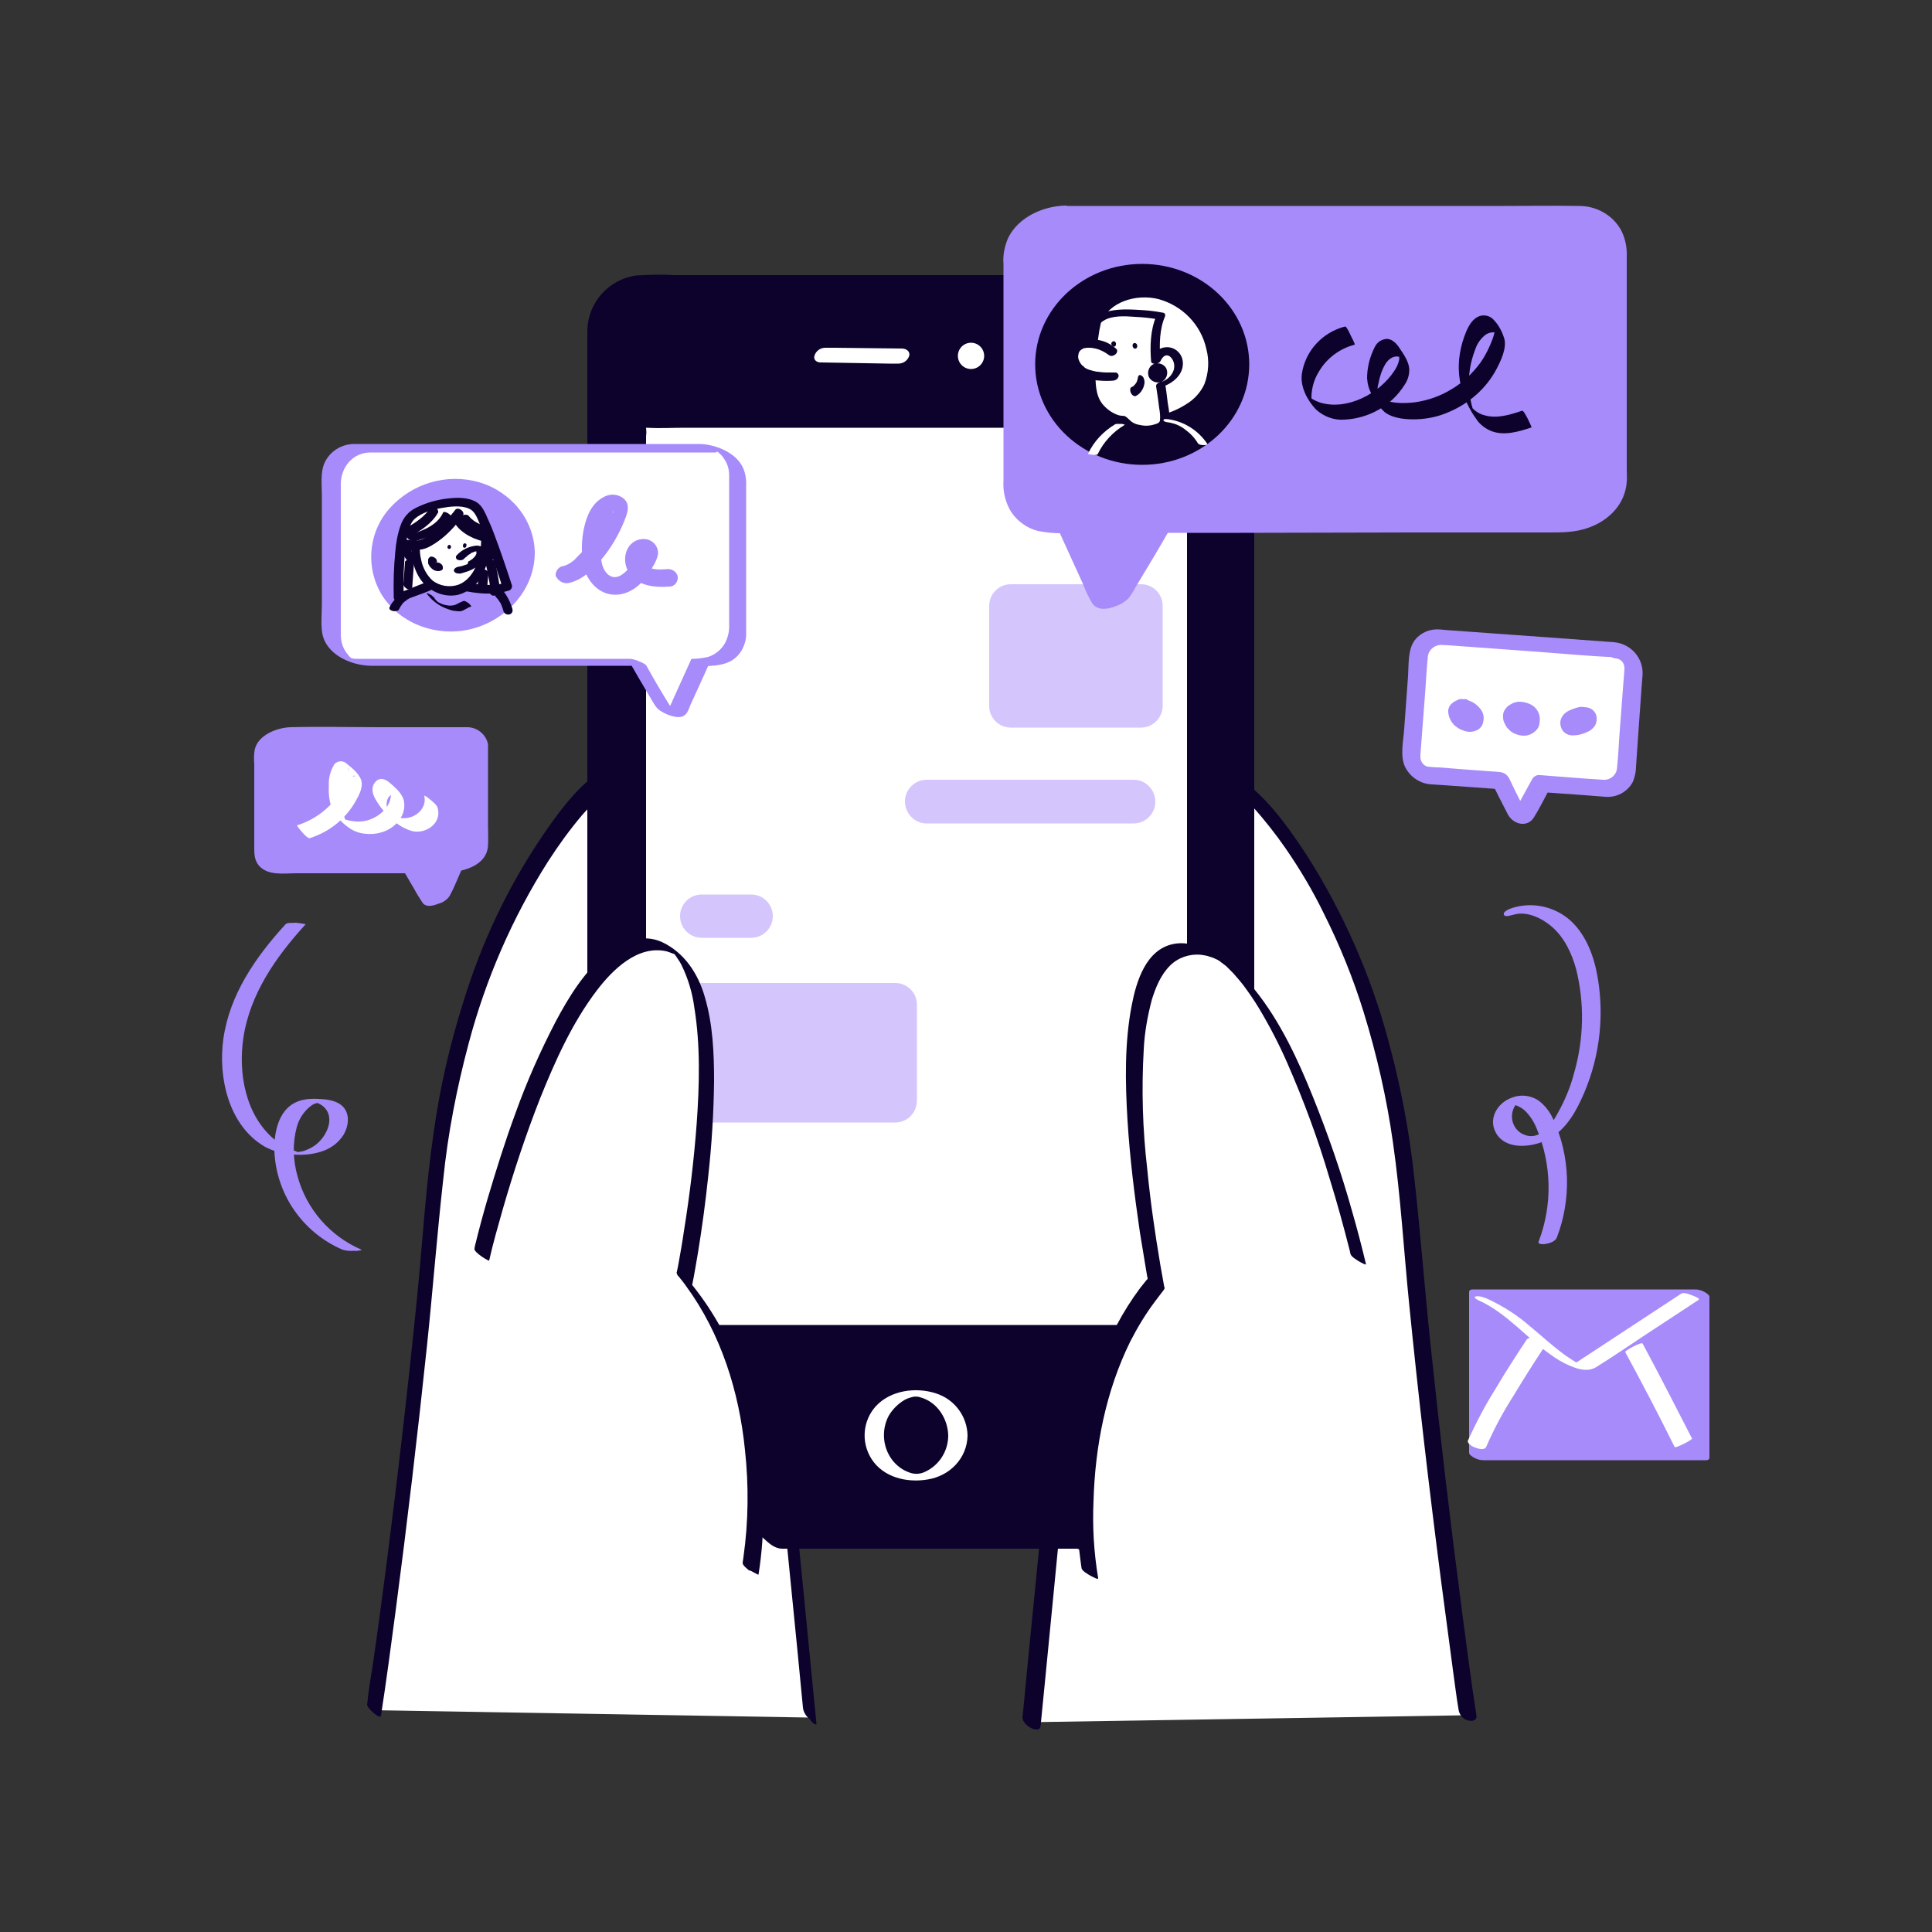
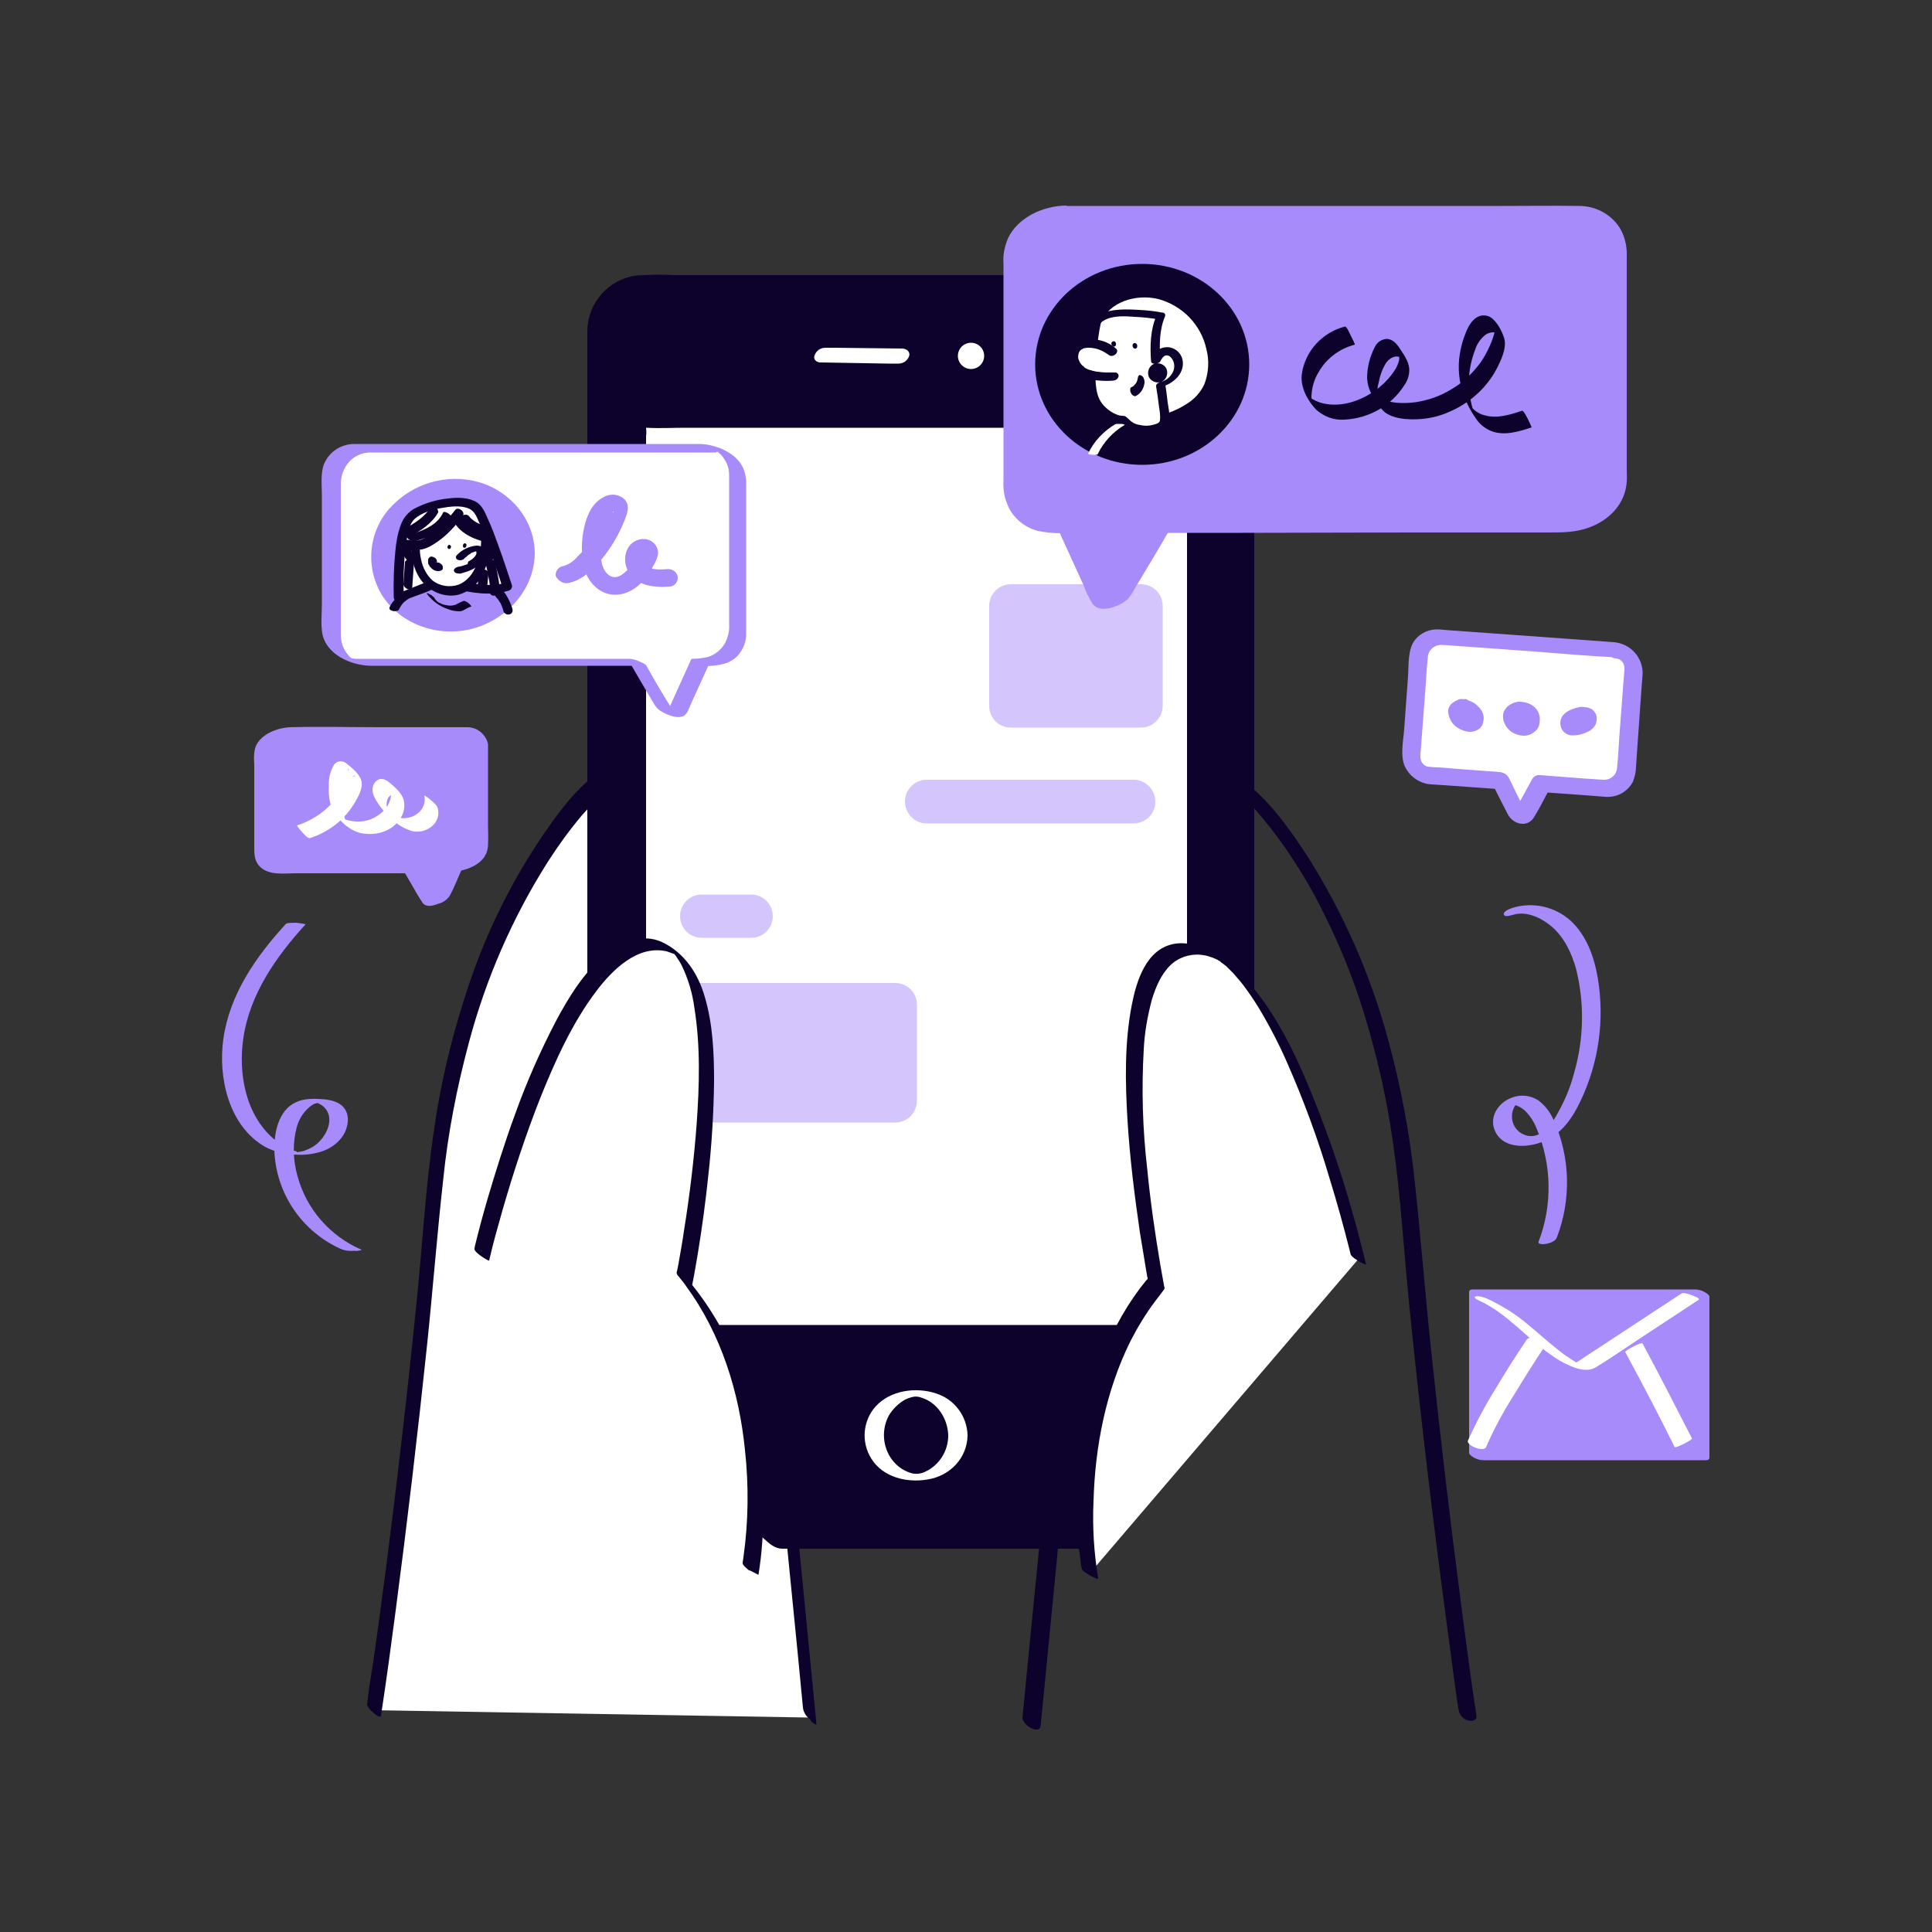
<svg xmlns="http://www.w3.org/2000/svg" width="500" height="500" viewBox="0 0 500 500" fill="none">
  <rect x="0" y="0" width="500" height="500" fill="#333333" stroke="none" />
  <path d="M209.5 444.5L193.9 285.9L153.6 204.3C153.6 204.3 118.8 235.5 112.3 308.8C105.8 382.1 96.7 442.6 96.7 442.6" fill="white" />
  <path d="M211.3 446.1L210.3 436L207.8 410.4L204.4 376.1L200.9 340L197.9 309.1L196 290.2C195.9 289.3 195.9 288.3 195.7 287.4C195.4 285.9 194.3 284.4 193.7 283L181.5 258.3L165.7 226.3L155.7 206L155.2 205C154.9 204.4 152.7 201.6 151.9 202.3C147.5 206.2 143.9 211.2 140.6 216C131.6 229.2 124.7 243.7 120 259C116.5 270 113.9 281.2 112.3 292.6C110.2 306.7 109.4 320.9 108 335.1C105.6 359.2 102.8 383.3 99.7 407.3C98.7 414.9 97.7 422.5 96.6 430C96.1 433.5 95.4 437 95.1 440.5C95.1 440.6 95.1 440.8 95 440.9C94.9 441.8 96.2 442.9 96.8 443.4C97 443.6 98.5 444.8 98.6 444C100 434.9 101.2 425.9 102.4 416.8C105.4 394 108.1 371.1 110.5 348.3C112 334 113.1 319.6 114.7 305.3C115.9 293.4 118.2 281.6 121.3 270C125.7 253.4 132.6 237.5 141.8 223C144.5 218.8 147.4 214.8 150.6 211C152.1 209.3 153.7 207.7 155.2 206L155.4 205.8L152 203.1L159.2 217.6L174.5 248.5L188.4 276.6L192 283.9C192.1 284.1 192.2 284.4 192.3 284.6C192.6 285.1 192 284.5 192.2 284.1C192.1 284.3 192.3 284.8 192.3 284.9L193.8 300L196.6 328.6L200.1 363.9L203.6 399.2L206.4 427.4L207.8 441.9L207.9 442.5C208.2 443.5 208.8 444.4 209.7 445C209.7 445.5 211.4 446.8 211.3 446.1Z" fill="#0D022C" />
-   <path d="M267.1 445.7L282.7 287.1L323.1 205.5C323.1 205.5 357.9 236.7 364.3 310C370.7 383.3 379.9 443.9 379.9 443.9" fill="white" />
  <path d="M269.3 446.7L270.3 436.6L272.8 411L276.1 377L279.6 340.9L282.6 309.9L284.5 290.9L284.7 288.8C284.8 288.5 284.8 288.3 284.8 288C284.9 288.2 284.5 288.6 284.8 288.2C284.9 288 285 287.7 285.2 287.5L286.6 284.7L298.8 259.9L314.6 228L324.6 207.8L325.1 206.8L321.6 206.3C321.9 206.6 322.2 206.9 322.5 207.1C322.8 207.3 323.1 207.8 323.5 208.1L324.1 208.7C324.2 208.8 324.3 209 324.5 209.1C323.9 208.4 324.4 209 324.5 209.1C327.4 212.4 330.1 215.8 332.6 219.4C336.4 224.9 339.8 230.6 342.7 236.6C346.8 244.8 350.2 253.2 352.9 261.9C356.3 272.9 358.9 284.3 360.5 295.7C362.5 309.6 363.3 323.7 364.7 337.6C367.1 361.6 369.9 385.6 373 409.5C374 417 375 424.6 376 432.1C376.5 435.6 376.9 439.1 377.5 442.6L377.6 443C378 444.2 378.9 445.1 380.2 445.3C381.1 445.5 382.3 445.2 382.1 444C380.7 434.9 379.5 425.7 378.3 416.5C375.3 393.6 372.6 370.7 370.2 347.8C368.7 333.4 367.6 319 366 304.6C364.7 292.5 362.4 280.6 359.2 268.9C354.7 252.3 347.7 236.4 338.5 221.8C334.5 215.7 330.1 209.3 324.6 204.4L324.4 204.2C323.8 203.6 321.6 202.4 320.9 203.7L313.7 218.2L298.4 249.1L284.4 277.3L280.9 284.5C280.6 285.1 280.3 285.8 280.3 286.5L278.8 301.5L275.9 330.2L272.4 365.5L268.9 400.9L266.1 429.2L264.7 443.7L264.6 444.4C264.6 446.7 269.1 448.9 269.3 446.7Z" fill="#0D022C" />
  <path d="M278.2 399.1H200.4C194.9 397.6 154.7 344.5 153.8 336.5V87.1C153.8 79.4 160.1 73.1 167.8 73.1H308.7C316.4 73.1 322.7 79.4 322.7 87.1V336.5C323.4 343 286.4 399 278.2 399.1Z" fill="#0D022C" />
  <path d="M276.8 397.1H199.5C199.4 397.1 199.2 397.1 199.1 397.1C199.3 397.1 199.5 397.2 199.6 397.2C199.1 397.1 199.9 397.4 199.5 397.2L199 396.8C199.7 397.3 199 396.8 198.8 396.6L198.2 396L197.9 395.7C197.4 395.2 198.1 395.9 197.8 395.6C191.4 389.2 185.9 382.1 180.4 374.9C173.8 366.3 167.3 357.5 161.5 348.4C160.6 347 159.5 345.2 158.5 343.5C158.1 342.8 157.7 342.1 157.3 341.3L156.8 340.3L156.6 339.8C156.4 339.5 156.7 340.1 156.5 339.6C156.3 339.1 156.1 338.7 156 338.2C155.9 337.7 156 338.3 155.9 337.9C155.9 337.8 155.8 337.7 155.8 337.6C155.8 337.5 155.8 337.3 155.8 337.2C155.7 334.6 155.8 332 155.8 329.4V89.6C155.8 89 155.8 88.4 155.8 87.8C156.3 80.7 162.2 75.1 169.4 75.1C172.4 75.1 175.4 75.1 178.4 75.1H306.7C307.8 75.1 309 75.1 310.1 75.1C315.3 75.2 319.7 78 320.7 83.2C321 85.6 321.1 88 320.9 90.4V335.2C320.9 335.3 320.9 335.7 320.9 335.2C320.9 335.6 320.8 336.1 320.6 336.5C319.6 339.4 318.3 342.3 316.7 344.9C314.4 349.1 311.9 353.2 309.3 357.3C303.4 366.6 297.1 375.7 290.2 384.3C287.7 387.5 285 390.6 282.1 393.5C280.7 394.8 278.7 397 276.8 397.1C275.8 397 276.8 398.9 277 399.2C277.6 400 278.6 401 279.6 401C281.9 400.9 284.2 398.5 285.7 397C288.8 393.9 291.6 390.7 294.3 387.2C301.2 378.4 307.6 369.3 313.5 359.8C316 355.8 318.5 351.7 320.8 347.5C322.2 344.9 323.8 342.1 324.5 339.2C324.7 337.5 324.8 335.7 324.6 333.9V88.8C324.6 85.5 323.6 82.3 321.8 79.5C318.6 74.4 313.2 71.3 307.2 71.2H174.6C171.3 71 167.9 71.1 164.6 71.3C157.5 72.3 152.2 78.3 152 85.4C152 86 152 86.6 152 87.1V328.5C152 330.6 151.8 332.9 152 335C152.3 336.8 153 338.6 154 340.2C155.9 343.8 158.1 347.3 160.4 350.7C166.5 360 173.2 369 180.1 377.8C185.6 384.8 191.1 392.3 197.8 398.3C199.1 399.5 200.6 400.8 202.4 400.8C204.5 400.8 206.6 400.8 208.7 400.8H279.7C280.7 400.8 279.7 398.9 279.5 398.7C278.8 397.9 277.8 397.3 276.8 397.1Z" fill="#0D022C" />
  <path d="M308.9 108.9H165.5V344.7H308.9V108.9Z" fill="white" />
  <path d="M307.4 342.9H169.9C168 342.9 166.1 342.8 164.3 342.9H164L167.2 346.5V112.9C167.3 112.2 167.3 111.5 167.2 110.8C167.1 110.4 167.4 110.7 167 110.7C167.2 110.7 167.3 110.7 167.5 110.7C170.7 110.9 174 110.7 177.2 110.7H310.4L307.2 107.1V333.3C307.2 336.4 307.1 339.4 307.2 342.5C307.2 342.6 307.2 342.8 307.2 342.9C307.2 343.8 308.4 344.9 309 345.4C309.1 345.5 310.7 346.9 310.7 346.3V120.2C310.7 117.1 310.8 114.1 310.7 111C310.7 110.9 310.7 110.7 310.7 110.6C310.7 109.9 309.8 109 309.4 108.5C309 108 308.2 107 307.5 107H166.2C165.6 106.9 164.9 106.9 164.3 107H164C163.8 107 163.8 107 163.8 107.2V333.4C163.8 336.5 163.7 339.5 163.8 342.6V343C163.8 343.7 164.7 344.6 165.1 345.1C165.5 345.6 166.3 346.6 167 346.6H304.5C306.4 346.7 308.3 346.7 310.1 346.6H310.3C311 346.6 309.8 345 309.6 344.8C309.3 344.3 308.2 342.9 307.4 342.9Z" fill="#0D022C" />
  <path d="M237.1 382.3C243.065 382.3 247.9 377.465 247.9 371.5C247.9 365.535 243.065 360.7 237.1 360.7C231.136 360.7 226.3 365.535 226.3 371.5C226.3 377.465 231.136 382.3 237.1 382.3Z" fill="#0D022C" />
  <path d="M245.4 371.5C245.4 375.5 243.1 379.2 239.4 380.9C238.2 381.5 236.7 381.6 235.4 381.1C233.6 380.5 232 379.3 230.8 377.7C228.4 374.4 228.1 370 230 366.4C231 364.7 232.4 363.3 234.1 362.3C234.8 361.9 235.5 361.7 236.3 361.5C236.9 361.4 237.5 361.4 238.1 361.6C242.6 362.8 245.3 367.2 245.4 371.5C245.4 372.7 250.4 372.7 250.4 371.5C250.3 366.5 247 362.1 242.2 360.6C237 358.9 230.4 359.8 226.6 364C223.3 367.7 222.8 373.2 225.5 377.5C228.5 382.3 234.6 383.8 240 382.9C245.8 382 250.3 377.4 250.4 371.5C250.4 370.3 245.4 370.3 245.4 371.5Z" fill="white" />
  <path d="M251.3 95.5C253.178 95.5 254.7 93.978 254.7 92.1C254.7 90.222 253.178 88.7 251.3 88.7C249.422 88.7 247.9 90.222 247.9 92.1C247.9 93.978 249.422 95.5 251.3 95.5Z" fill="white" />
  <path d="M212.6 93.8L230 94.1H232.5C233.8 94.1 234.9 93.3 235.3 92.1C235.6 90.9 234.5 90.2 233.4 90.2L216.1 90H213.6C212.3 90 211.2 90.8 210.8 92C210.4 93.2 211.5 93.9 212.6 93.8Z" fill="white" />
  <path d="M179 133H185.7C186 133 185.9 132.6 185.9 132.4C185.7 131.9 185.4 131.5 185 131.1C184.6 130.6 184.1 130.2 183.6 129.8C183.3 129.5 182.9 129.4 182.5 129.3H175.8C175.5 129.3 175.5 129.7 175.6 129.9C175.8 130.4 176.1 130.8 176.5 131.2C176.9 131.7 177.4 132.1 177.9 132.5C178.2 132.8 178.6 132.9 179 133Z" fill="#A78BFA" />
  <path d="M177.8 141.4H184.5C185.6 141.4 186.9 140.5 186.6 139.3C186.2 138.1 185 137.3 183.8 137.5H177.1C176 137.5 174.7 138.4 175 139.6C175.4 140.8 176.6 141.5 177.8 141.4Z" fill="#A78BFA" />
  <path d="M282.1 407.1C282.1 407.1 274 362.9 299.2 332.2C299.2 332.2 282.1 246.5 307.3 245.6C332.5 244.7 351.5 325.9 351.5 325.9" fill="white" />
  <path d="M284.2 408.4C283.1 401.8 282.7 395.2 283 388.5C283.4 374.3 286.2 360 292.5 347.2C294.4 343.5 296.5 340 299 336.7C299.6 335.9 300.2 335.1 300.9 334.2C301.1 334 301.3 333.7 301.4 333.4C301.4 333.3 301.4 333.1 301.3 333C301 331.1 300.6 329.3 300.3 327.4C298.9 319.1 297.7 310.8 296.9 302.5C295.7 292.2 295.4 281.9 296 271.6C296.2 267.2 297 262.9 298.1 258.7C299.1 255.5 300.4 252.3 302.8 249.9C304.9 247.8 307.9 246.8 310.8 247.1C311.6 247.2 312.3 247.3 313.1 247.6C313.8 247.8 314.5 248.1 315.1 248.4L315.4 248.6C316 248.9 315.3 248.5 315.6 248.7L316.1 249.1C315.5 248.7 316.2 249.2 316.4 249.3C316 249 316.3 249.2 316.5 249.4L316.9 249.7L317.3 250C317.5 250.2 317.7 250.4 317.9 250.6L318.2 250.9L318.7 251.4C319.1 251.8 319.5 252.2 319.8 252.6C320.5 253.4 321.2 254.2 321.8 255C323.2 256.9 324.6 258.9 325.8 260.9C328.5 265.4 331 270.2 333.1 275C337.4 284.8 341.1 294.8 344.1 305C346 311.1 347.7 317.3 349.3 323.6C349.4 323.9 349.4 324.2 349.5 324.5C349.7 325.3 351.2 326.1 351.8 326.5C352 326.6 353.7 327.6 353.5 327.1C352.4 322.5 351.2 317.9 349.9 313.4C347.1 303.4 343.7 293.6 339.8 283.9C335.9 274.2 331.3 264.3 324.7 256.1C321.7 252.3 318 249 313.8 246.6C310.8 244.9 307.2 243.6 303.7 244.3C296.6 245.7 294.1 253.9 292.9 260.1C291 269.9 291.2 280.1 291.8 290C292.4 299.7 293.6 309.3 295 318.9C295.5 321.9 296 324.9 296.5 328C296.6 328.8 296.8 329.6 296.9 330.4C297 330.6 297 330.7 297 330.9V331C297 331 296.4 331.6 296.3 331.8C295.9 332.3 295.5 332.8 295.1 333.3C285.8 345.7 280.9 360.9 279.3 376.2C278.2 385.6 278.4 395.1 279.7 404.4C279.8 404.9 279.8 405.4 279.9 405.8C280 406.6 281.6 407.4 282.2 407.8C282.7 408 284.3 409 284.2 408.4Z" fill="#0D022C" />
  <g opacity="0.49">
    <path d="M261.6 151.7H295.3C298.1 151.7 300.4 154 300.4 156.8V182.7C300.4 185.5 298.1 187.8 295.3 187.8H261.6C258.8 187.8 256.5 185.5 256.5 182.7V156.8C256.5 154 258.8 151.7 261.6 151.7Z" fill="#A78BFA" />
    <path d="M295.3 188.3H261.6C258.5 188.3 256 185.8 256 182.7V156.8C256 153.7 258.5 151.2 261.6 151.2H295.3C298.4 151.2 300.9 153.7 300.9 156.8V182.7C300.9 185.7 298.4 188.3 295.3 188.3ZM261.6 152.2C259.1 152.2 257 154.3 257 156.8V182.7C257 185.2 259.1 187.3 261.6 187.3H295.3C297.8 187.3 299.9 185.2 299.9 182.7V156.8C299.9 154.3 297.8 152.2 295.3 152.2H261.6Z" fill="#A78BFA" />
  </g>
  <g opacity="0.49">
    <path d="M239.6 202.4H293.6C296.4 202.4 298.701 204.7 298.701 207.5C298.701 210.3 296.4 212.6 293.6 212.6H239.6C236.8 212.6 234.5 210.3 234.5 207.5C234.5 204.6 236.7 202.4 239.6 202.4Z" fill="#A78BFA" />
    <path d="M293.6 213.1H239.6C236.5 213 234.1 210.3 234.2 207.2C234.3 204.3 236.7 201.9 239.6 201.8H293.6C296.7 201.9 299.1 204.6 299 207.7C298.9 210.6 296.5 213 293.6 213.1ZM239.6 202.9C237.1 203 235.1 205.2 235.2 207.7C235.3 210.1 237.2 212 239.6 212.1H293.6C296.1 212 298.1 209.8 298 207.3C297.9 204.9 296 203 293.6 202.9H239.6Z" fill="#A78BFA" />
  </g>
  <g opacity="0.49">
    <path d="M181.6 232H194.4C197.2 232 199.5 234.3 199.5 237.1C199.5 239.9 197.2 242.2 194.4 242.2H181.6C178.8 242.2 176.5 239.9 176.5 237.1C176.5 234.3 178.8 232 181.6 232Z" fill="#A78BFA" />
    <path d="M194.4 242.7H181.6C178.5 242.7 176 240.2 176 237.1C176 234 178.5 231.5 181.6 231.5H194.4C197.5 231.5 200 234 200 237.1C200 240.2 197.5 242.7 194.4 242.7ZM181.6 232.5C179.1 232.5 177 234.6 177 237.1C177 239.6 179.1 241.7 181.6 241.7H194.4C196.9 241.7 199 239.6 199 237.1C199 234.6 196.9 232.5 194.4 232.5H181.6Z" fill="#A78BFA" />
  </g>
  <g opacity="0.49">
    <path d="M180.5 254.9H231.6C234.4 254.9 236.7 257.2 236.7 260V284.8C236.7 287.6 234.4 289.9 231.6 289.9H180.5C177.7 289.9 175.4 287.6 175.4 284.8V260C175.4 257.2 177.7 254.9 180.5 254.9Z" fill="#A78BFA" />
    <path d="M231.7 290.5H180.6C177.5 290.5 175 288 175 284.9V260C175 256.9 177.5 254.4 180.6 254.4H231.7C234.8 254.4 237.3 256.9 237.3 260V284.8C237.3 288 234.8 290.5 231.7 290.5ZM180.5 255.4C178 255.4 175.9 257.5 175.9 260V284.8C175.9 287.3 178 289.4 180.5 289.4H231.6C234.1 289.4 236.2 287.3 236.2 284.8V260C236.2 257.5 234.1 255.4 231.6 255.4H180.5Z" fill="#A78BFA" />
  </g>
  <path d="M194.4 405.9C194.4 405.9 202.5 361.7 177.3 331C177.3 331 194.4 245.3 169.2 244.4C144 243.5 125 324.7 125 324.7" fill="white" />
  <path d="M196.3 407.5C197.2 401.9 197.6 396.2 197.5 390.6C197.7 378 195.5 365.5 191.2 353.7C188.2 345.8 184 338.5 178.7 332L179.1 332.7C179.7 329.9 180.1 327.2 180.6 324.4C181.7 317.7 182.6 311 183.3 304.3C184.2 296.2 184.7 288 184.8 279.8C184.8 272.6 184.5 265.1 182.4 258C180.7 252 177.1 246.5 171.3 243.8C166.3 241.5 160.8 243.7 156.8 246.9C151.2 251.5 147.2 258 143.8 264.4C139.8 272.1 136.3 280 133.4 288.1C130.7 295.4 128.4 302.8 126.2 310.2C125 314.3 123.9 318.4 122.9 322.5C122.9 322.7 122.8 322.9 122.8 323.1C122.6 323.7 124 324.7 124.4 325C124.5 325.1 126.6 326.5 126.6 326.2C127.6 321.7 128.9 317.3 130.1 313C132.9 303.3 136.1 293.6 139.8 284.2C143.7 274.5 148.1 264.7 154.4 256.4C158.5 251 165 244.5 172.5 246.2C172.8 246.3 173.1 246.4 173.4 246.5L173.9 246.7L174.2 246.8L174.5 246.9C174.1 246.7 175.1 247.2 174.6 246.9C174.3 246.8 174.8 247.1 174.4 246.7L174.6 246.9C175 247.2 174.1 246.5 174.5 246.8C174.9 247.1 174.1 246.5 174.5 246.9C174.9 247.3 174.5 246.9 174.6 247L174.9 247.4C175 247.5 175.1 247.6 175.1 247.7C175.6 248.4 176 249 176.4 249.8C178.1 253.3 179.2 257 179.7 260.8C181.3 270.7 181 280.9 180.3 290.8C179.6 300.1 178.5 309.3 177 318.6C176.6 321.4 176.1 324.2 175.6 327C175.5 327.7 175.3 328.4 175.2 329C175.2 329.1 175.1 329.2 175.1 329.4C175.2 329.7 175.3 330.1 175.6 330.3C176.3 331.2 177 332 177.6 332.9C186.6 345.2 191.3 360.2 192.8 375.3C193.8 384.5 193.7 393.8 192.4 403C192.3 403.5 192.3 403.9 192.2 404.4C192.1 405.1 193.4 406 193.8 406.4C194.2 406.3 196.2 407.7 196.3 407.5Z" fill="#0D022C" />
  <path d="M417.9 168.4L372.6 165.1C369.8 164.9 367.3 167 367.1 169.8L365.2 195.2C365 198 367.1 200.5 370 200.7L388.2 202C389.4 204.6 391.2 208 392.3 210.2C392.6 210.8 393.4 211.1 394.1 210.7C394.3 210.6 394.5 210.4 394.6 210.2L398.7 202.7L415.3 203.9C418.1 204.1 420.6 202 420.8 199.1L422.7 173.7C422.9 171.1 420.8 168.6 417.9 168.4Z" fill="white" />
  <path d="M417.7 166.2L399.9 164.9L374.9 163.1L372.6 162.9C370.1 162.7 367.7 163.7 366.2 165.6C364.3 168 364.6 172 364.4 175L363.4 188.7C363.2 191.6 362.3 195.6 363.6 198.4C364.9 201.1 367.6 202.9 370.6 203C372.1 203.1 373.6 203.2 375.1 203.3L387.6 204.2L388.5 204.3L386.1 202.5C387.4 205.3 388.8 208 390.2 210.7C391.6 213.4 395.3 214.3 397 211.5C398.5 209.1 399.7 206.6 401 204.2L399 205L410.2 205.8C411.9 205.9 413.6 206.1 415.3 206.2C418.3 206.5 421.2 205 422.6 202.3C423.1 201 423.4 199.7 423.4 198.4L423.8 192.6L424.8 178.4C424.9 177.1 425 175.9 425.1 174.6C425.3 170.3 422.1 166.6 417.7 166.2C416.7 166 415.8 166.7 415.6 167.7C415.6 167.8 415.6 167.9 415.6 168.1C415.8 169.4 416.9 170.3 418.2 170.4C419.2 170.5 420.1 171.2 420.3 172.2C420.4 172.5 420.4 172.8 420.4 173.1C420.4 172.9 420.4 173.6 420.4 173.1C420.4 173.3 420.4 173.3 420.4 173.4C420.3 174.6 420.2 175.9 420.1 177.1L419.1 190.4C418.9 193.1 418.8 195.8 418.5 198.5C418.5 200.4 416.9 201.9 415 201.8H414.9C413.4 201.7 411.8 201.6 410.3 201.5L398.6 200.6C397.8 200.5 397.1 200.8 396.6 201.5L393.2 207.7C393 208.1 392.8 208.4 392.6 208.8C392.6 208.9 392.6 208.9 392.6 208.8C393.1 208.3 393.8 208.6 394.5 209.5L394.4 209.2C394.3 208.9 394.2 208.7 394 208.4C392.8 206.1 391.7 203.8 390.6 201.5C390.1 200.5 389.2 199.9 388.1 199.8L378.7 199.1L372.4 198.6C371.4 198.6 370.4 198.5 369.4 198.4C368.4 198.1 367.7 197.2 367.6 196.1C367.6 195.9 367.6 195.4 367.6 195.8V195.7C367.6 195.7 367.6 195.4 367.6 195.3C367.7 194 367.8 192.7 367.9 191.4L368.9 178.3C369.1 175.6 369.2 173 369.5 170.3C369.5 168.4 371.1 166.9 373 166.9C373.6 166.9 374.3 167 374.9 167L398.2 168.7C404.8 169.2 411.3 169.8 417.9 170.1H418.2C419.2 170.3 420.2 169.6 420.3 168.5C420.3 168.4 420.3 168.3 420.3 168.1C420.1 167.3 419 166.3 417.7 166.2Z" fill="#A78BFA" />
  <path d="M379.4 182.6C379.4 182.6 376.3 183.3 377.2 186.2C378.1 189.1 381.7 188 381.7 185.3C381.9 184 381 182.9 379.7 182.7C379.6 182.6 379.5 182.6 379.4 182.6Z" fill="white" />
  <path d="M377.8 181C376.9 181.2 376 181.7 375.4 182.4C375 182.9 374.7 183.6 374.8 184.3C374.9 185.5 375.4 186.6 376.2 187.5C377.3 188.6 378.8 189.3 380.3 189.4C381.1 189.4 382 189.2 382.7 188.7C383.4 188.2 383.8 187.4 383.9 186.6C384.1 185.6 383.9 184.6 383.3 183.7C382.5 182.6 381.4 181.7 380.1 181.3C379.5 181.1 378.9 180.9 378.2 180.9C377.8 180.9 377.3 181 377.1 181.3C377 181.7 377 182.1 377.3 182.4C377.7 182.9 378.1 183.3 378.7 183.6C379.2 183.9 379.8 184.1 380.4 184.1C380.5 184.1 380.6 184.1 380.7 184.1L380.2 184C380.3 184 380.5 184 380.6 184.1L380 183.9C380.1 183.9 380.2 184 380.3 184L379.7 183.7C379.8 183.7 379.9 183.8 380 183.9L379.4 183.5L379.6 183.7L379.1 183.3L379.3 183.5L378.9 183.1C379 183.2 379.1 183.3 379.1 183.4L378.9 183C379 183.2 379.1 183.5 379.1 183.7L379 183.3C379.1 183.8 379.1 184.3 379 184.7L379.1 184.3C379 184.7 378.8 185.1 378.5 185.5L378.7 185.2C378.5 185.4 378.2 185.6 377.8 185.8L378.2 185.7C378 185.8 377.8 185.8 377.5 185.9H378C377.9 185.9 377.7 185.9 377.6 185.9L378.1 186C378 186 377.9 186 377.8 185.9L378.4 186.1L378.1 186L378.7 186.3L378.5 186.2L379.1 186.6C379 186.5 378.9 186.5 378.9 186.4L379.4 186.8C379.3 186.7 379.2 186.6 379.2 186.5L379.6 186.9C379.5 186.8 379.4 186.6 379.3 186.5L379.5 186.9C379.3 186.6 379.2 186.2 379.2 185.9L379.3 186.3C379.2 185.9 379.2 185.6 379.3 185.2L379.2 185.5C379.3 185.1 379.5 184.8 379.7 184.5L379.5 184.7C379.8 184.4 380.3 184.1 380.7 183.9L380.3 184C380.5 183.9 380.6 183.9 380.8 183.9C381.2 183.8 381.5 183.5 381.5 183.1C381.4 182.6 381.2 182.2 380.9 181.9C380.4 181.5 379.9 181.1 379.3 180.9C378.9 181 378.4 180.9 377.8 181Z" fill="#A78BFA" />
  <path d="M393.7 183.4C393.7 183.4 390.7 184.1 391.6 187C392.5 189.9 396.1 188.8 396.1 186.1C396.3 184.8 395.4 183.7 394.2 183.5C393.9 183.4 393.8 183.3 393.7 183.4Z" fill="white" />
  <path d="M392.4 181.7C392 181.8 391.6 181.9 391.3 182.1C390.7 182.4 390.2 182.7 389.8 183.2C389.2 183.9 388.9 184.7 389 185.6C389 186.2 389.1 186.7 389.4 187.2C389.6 187.7 389.8 188.1 390.2 188.5C390.7 189.1 391.3 189.6 392.1 189.9C392.8 190.2 393.6 190.4 394.4 190.4C395.4 190.4 396.4 190 397.1 189.4C397.8 188.9 398.3 188.1 398.4 187.3C398.5 186.8 398.5 186.2 398.5 185.7C398.4 185.2 398.3 184.7 398.1 184.3C397.8 183.7 397.4 183.2 396.9 182.8C396.4 182.4 395.8 182.1 395.1 181.9C394.5 181.7 393.8 181.6 393.1 181.6C392.6 181.6 392.1 181.8 391.7 182.2C391.4 182.6 391.3 183.1 391.5 183.5C392.1 184.6 393.3 185.2 394.5 185.2H394.6H394C394.2 185.2 394.3 185.2 394.5 185.3L393.9 185.1C394.1 185.1 394.2 185.2 394.3 185.2L393.7 184.9C393.8 185 393.9 185 394.1 185.1L393.6 184.7C393.7 184.8 393.8 184.9 393.9 185L393.5 184.6C393.6 184.7 393.7 184.8 393.8 185L393.5 184.6C393.6 184.8 393.7 185 393.8 185.3L393.7 184.8C393.8 185.2 393.8 185.6 393.8 186L393.9 185.6C393.8 186 393.7 186.3 393.5 186.6L393.7 186.2C393.5 186.5 393.3 186.7 393.1 186.9L393.5 186.6C393.3 186.7 393.1 186.9 392.9 187L393.4 186.8C393.2 186.9 393 186.9 392.9 186.9L393.5 186.8C393.4 186.8 393.2 186.8 393.1 186.8H393.7C393.6 186.8 393.4 186.8 393.3 186.8L393.9 187C393.8 187 393.7 186.9 393.6 186.9L394.2 187.2C394.1 187.1 394 187.1 393.9 187L394.4 187.4C394.3 187.3 394.2 187.2 394.1 187.2L394.5 187.6C394.4 187.5 394.3 187.3 394.2 187.2L394.5 187.6C394.3 187.3 394.2 187 394.1 186.7L394.2 187.2C394.1 186.9 394.1 186.5 394.1 186.2L394 186.6C394 186.3 394.1 186 394.3 185.8L394.1 186.2C394.3 185.9 394.5 185.7 394.7 185.5L394.3 185.8C394.6 185.6 394.9 185.4 395.2 185.3L394.7 185.5C394.9 185.4 395 185.4 395.2 185.4C395.9 185.3 396.4 184.6 396.3 183.9C396.3 183.6 396.1 183.3 395.9 183.1C395 181.8 393.7 181.4 392.4 181.7Z" fill="#A78BFA" />
  <path d="M408.5 183.9C408.5 183.9 405.5 184.6 406.4 187.5C407.3 190.4 410.9 189.3 410.9 186.6C411.1 185.3 410.2 184.2 408.9 184C408.7 183.9 408.6 183.9 408.5 183.9Z" fill="white" />
  <path d="M408.3 183.1C407.7 183.2 407.1 183.5 406.5 183.7C405.8 184 405.1 184.4 404.6 185C404.1 185.6 403.8 186.3 403.8 187.1C403.8 187.9 404.1 188.8 404.7 189.4C405.4 190.1 406.4 190.4 407.3 190.3C408.2 190.3 409.1 190.1 409.9 189.8C410.5 189.6 411.1 189.3 411.6 189C412.3 188.5 412.9 187.8 413.1 187C413.3 186.2 413.3 185.4 412.9 184.6C412.5 183.9 411.9 183.4 411.2 183.2C410.6 183 410.1 183 409.5 183C408.9 183 408.2 183.1 407.6 183.4C407.1 183.5 406.6 183.8 406.2 184.1C406 184.3 405.8 184.6 406.1 184.8C406.5 185 406.9 185.1 407.3 185.1C407.6 185.1 406.7 185.1 406.9 185.1C407 185.1 407.1 185.1 407.2 185.1L406.8 185C407 185 407.2 185.1 407.4 185.2L407.1 185.1C407.4 185.3 407.7 185.5 407.9 185.8L407.8 185.6C408.2 186.2 408.3 186.9 408.2 187.6V187.4C408.1 187.9 408 188.3 407.7 188.7L407.9 188.4C407.8 188.6 407.6 188.7 407.4 188.9L407.7 188.6C407.1 188.9 407.5 188.8 407.7 188.6C407.6 188.6 407.3 188.8 407.8 188.6L408 188.5C408.2 188.5 408.3 188.4 408.5 188.4H408.4C408.2 188.5 409.2 188.3 408.9 188.3C408.6 188.3 409.6 188.3 409.3 188.3C409 188.3 409.9 188.3 409.6 188.3H409.4L409.8 188.4C409.6 188.4 409.5 188.3 409.3 188.2L409.6 188.3C409.3 188.1 409 187.9 408.8 187.6L408.9 187.8C408.5 187.2 408.3 186.4 408.4 185.7V185.9C408.5 185.5 408.6 185.2 408.8 184.8L408.6 185.1C408.8 184.9 408.9 184.7 409.1 184.6L408.8 184.9C408.9 184.8 408.9 184.8 409 184.7L409.1 184.6H409.2C409.4 184.5 408.7 184.8 408.8 184.8C409.1 184.7 409.7 184.5 408.7 184.8L409 184.7C409.1 184.7 408.1 184.9 408.5 184.8C409.1 184.7 409.7 184.5 410.2 184.2C410.4 184.1 410.9 183.7 410.8 183.4C410.7 183.1 410.2 183 409.9 183C409.5 182.9 408.9 182.9 408.3 183.1Z" fill="#A78BFA" />
  <path d="M440.1 335H382.6V376.6H440.1V335Z" fill="#A78BFA" />
  <path d="M438.7 375.3H381.2L385 377.2V335.6L384 336.3H441.5L437.7 334.4V376C437.7 377.4 442.4 378.8 442.4 377.2V335.6C442.4 335.1 441.4 334.5 441 334.3C440.3 333.9 439.4 333.7 438.6 333.7H381.1C380.6 333.7 380.2 333.9 380.2 334.4V376C380.2 376.5 381.2 377.1 381.6 377.3C382.3 377.7 383.1 377.9 384 377.9H441.5C442.5 377.9 442.6 377.2 442 376.6C441.1 375.7 439.9 375.3 438.7 375.3Z" fill="#A78BFA" />
  <path d="M382.6 336.5C389.8 339.7 394.9 346.1 401.2 350.5C402.8 351.7 404.5 352.7 406.4 353.5C408.5 354.4 411 355.1 413.1 353.8C417.3 351.2 421.5 348.3 425.6 345.6L439.6 336.4C440.1 336 438.3 335.4 438.1 335.3C437.5 335.1 435.7 334.3 435.1 334.8L412.1 349.9L409.2 351.8C408.8 352.1 408.5 352.3 408.1 352.5C408.2 352.5 407.3 352.8 407.3 352.8C407.3 352.5 409.8 353.8 408.7 353.1C407.2 352.1 405.6 351.2 404.2 350.1C401.3 347.9 398.6 345.4 395.8 343.1C392.7 340.4 389.1 338.1 385.3 336.3C384.5 335.9 382.9 335.3 382 335.5C381.1 335.7 382.2 336.3 382.6 336.5Z" fill="white" />
  <path d="M384.6 374.5C386.6 369.9 389 365.4 391.7 361.2C394.3 356.9 397 352.6 399.8 348.4C400.5 347.4 396 345.3 395.1 346.7C392.3 350.9 389.6 355.1 387 359.5C384.3 363.8 382 368.2 379.9 372.8C379.4 374.1 384 375.9 384.6 374.5Z" fill="white" />
  <path d="M420.6 349.9C425 358 429.3 366.2 433.4 374.5C433.6 374.9 438 372.6 437.9 372.3C433.7 364.1 429.5 355.9 425.1 347.7C424.8 347.2 420.4 349.6 420.6 349.9Z" fill="white" />
  <path d="M391.8 236.7C395.2 235.7 399.2 237.7 401.7 239.9C404.9 242.7 406.8 246.8 407.9 250.8C410.1 259.6 409.9 268.9 407.4 277.6C406.3 281.9 404.5 285.9 402.2 289.7C400.3 292.5 397.6 295.2 394.1 293.5C391.6 292.3 390.6 289.2 391.8 286.7C391.9 286.4 392.1 286.2 392.3 285.9C392.5 285.7 392.8 285.7 392.4 285.8C392.2 285.9 392.1 285.9 391.9 286H392.2C393 286.3 393.8 286.7 394.5 287.3C395.9 288.6 397 290.3 397.7 292.1C401.6 301.4 401.8 311.9 398.2 321.3C397.8 322.2 399.9 322 400.2 321.9C401.1 321.7 402.5 321.3 402.9 320.3C406.7 310.4 406.4 299.3 402 289.7C401.1 287.7 399.8 286 398 284.7C395.9 283.4 393.4 283.2 391.2 284.1C387.6 285.4 385.1 289.4 387.1 293.1C389.4 297.4 395.4 297 399.2 295.5C404.1 293.6 407 289.3 409.1 284.8C413.8 274.9 415.3 263.8 413.5 253.1C412.6 247.7 410.6 242.1 406.5 238.3C402.4 234.6 396.6 233.3 391.3 235C390.7 235.2 388.9 235.9 389.2 236.7C389.5 237.5 391.2 236.8 391.8 236.7Z" fill="#A78BFA" />
  <path d="M73.9 239.2C66.2 247.6 59.4 257.4 57.8 268.9C56.4 278.9 59.2 291.4 68.6 296.8C70.9 298 73.5 298.7 76.1 298.8C78.7 299 81.4 298.7 83.8 297.8C85.9 297 87.7 295.6 88.9 293.7C90.1 291.7 90.6 288.8 89.1 286.8C87.9 285.2 85.8 284.7 83.9 284.5C81.5 284.3 78.7 284.2 76.5 285.3C72 287.4 70.9 293.3 71 297.7C71.4 308.9 78.2 318.9 88.6 323.4C89.6 323.7 90.6 323.8 91.7 323.7C92.2 323.8 92.7 323.7 93.2 323.6C93.2 323.6 93.8 323.5 93.5 323.4C85.4 319.9 79.3 312.9 77 304.4C75.8 300.2 75.7 295.8 76.8 291.7C77.4 289.5 78.7 287.5 80.6 286.1C80.9 285.9 81.2 285.7 81.6 285.6C82.1 285.4 83.6 285.3 82 285.2C80.4 285.1 81.8 285.3 82.3 285.5C82.7 285.7 83.1 285.9 83.5 286.2C87.2 289.2 84.3 294.7 81.1 296.7C80.3 297.2 79.4 297.6 78.5 297.9C78 298 77.5 298.1 77 298.2C76.5 298.3 76.9 297.7 77.7 298.2C77.4 298.1 77.1 298 76.8 298C74.6 297.4 72.6 296.3 70.9 294.8C63.5 288.5 61.6 277.7 63 268.5C64.7 257.2 71.5 247.5 79.1 239.2C78.3 239 77.4 238.9 76.6 238.8C75.7 238.9 74.3 238.7 73.9 239.2Z" fill="#A78BFA" />
  <path d="M118.8 189.2H73.3C70.5 189.2 68.2 191.5 68.1 194.3V219.8C68.1 222.6 70.4 224.9 73.3 224.9L107 225C108.4 227.5 110.4 230.8 111.7 232.9C112.1 233.5 112.9 233.7 113.5 233.3C113.7 233.2 113.9 233 114 232.7L117.6 224.9L118.8 224.8C121.6 224.8 123.9 222.5 124 219.7V194.2C123.9 191.5 121.6 189.2 118.8 189.2Z" fill="#A78BFA" />
  <path d="M120.7 188.2H98.3C90.6 188.2 82.9 188 75.2 188.2C71.7 188.3 66.7 190.2 65.9 194.1C65.7 195.3 65.7 196.6 65.8 197.8V219.2C65.8 220.9 65.8 222.6 67 224C69.3 226.7 73.5 226 76.7 226H104.4H105.1L104.7 225.8C105.5 227.2 106.3 228.5 107.1 229.9C107.8 231.2 108.6 232.5 109.4 233.7C110.4 234.9 112.1 234.4 113.4 233.9C114.6 233.6 115.7 232.9 116.4 231.8C117.7 229.4 118.7 226.7 119.9 224.1L115.7 225.8C120 225.6 126.1 224 126.3 218.7C126.4 216.9 126.3 215.2 126.3 213.5V194.7C126.3 194 126.3 193.3 126.3 192.6C125.8 190.1 123.5 188.1 120.7 188.2C119.6 188.3 118.5 188.6 117.5 189.2C117.2 189.4 115.9 190.2 116.9 190.3C120.1 190.4 121.6 193.2 121.6 196.1V219.4C121.6 219.9 121.6 220.3 121.6 220.8C121.6 222.1 121.1 223.3 120.2 224.2C120.1 224.3 119.9 224.4 119.8 224.5C120.4 223.6 121.5 224.1 120.7 224.1C120.3 224.1 120 224.1 119.6 224.2C118.8 224.3 117.9 224.5 117.2 224.8C116.7 225 115.7 225.4 115.4 225.9L112.4 232.5C112.2 232.8 112.1 233.2 111.9 233.6V233.7C111.5 234.6 112.4 234.3 114.8 232.7L114.6 232.6C114.3 232.1 113.9 231.7 113.6 231.2C112.2 229 110.9 226.7 109.6 224.4C109.5 224.3 109.3 224.2 109.2 224.2L85.2 224.1C82 224.1 78.7 224.2 75.5 224.1C72.8 224 70.6 221.8 70.6 219.1C70.6 218 70.6 216.9 70.6 215.8V195C70.6 193.3 70.6 191.6 72 190.3C72.1 190.2 72.3 190.1 72.4 190C71.5 191.3 70.7 190.4 71.5 190.4H91.7C99.9 190.4 108.2 190.5 116.5 190.4H116.9C118.1 190.3 119.2 190 120.2 189.4C120.4 189.1 121.7 188.2 120.7 188.2Z" fill="#A78BFA" />
  <path d="M80.2 216.9C85.2 215.3 89.4 212 92 207.4C92.8 206 93.8 204.2 93.6 202.5C93.4 200.6 91.2 198.8 89.8 197.7C88.9 196.8 87.5 196.8 86.6 197.7C86.5 197.8 86.4 198 86.3 198.2C85.4 199.8 85 201.6 85.1 203.4C85 205.4 85.2 207.4 85.9 209.2C86.9 211.1 88.3 212.8 90 214C91.4 215.1 93.1 215.7 94.8 215.8C98.3 216.1 102 214.7 103.8 211.5C104.6 210.2 104.8 208.6 104.5 207.1C104 205.3 102.4 203.9 101 202.7C99.9 201.7 98.4 201 97.2 202.3C96 203.6 96.3 205.3 97.1 206.7C98.2 208.7 99.7 210.5 101.5 212C102.9 213.5 104.7 214.5 106.7 215.1C110.2 215.9 114.3 213.1 113.3 209.2C113.1 208.3 111.9 207.4 111.3 206.9C111.1 206.7 109.7 205.6 109.8 206C110.4 208.4 108.7 210.6 106.5 211.4C105.3 211.8 104.1 211.9 102.9 211.5C102.4 211.3 101.9 211.1 101.4 210.9C101.1 210.7 100.6 210.1 101 210.8C101.4 211.5 100.9 210.5 100.8 210.4C100 209.3 99.8 207.8 100.4 206.6C100.6 206.2 101 205.8 101.5 205.6C101.8 205.5 102.2 205.4 102.5 205.4L102.8 205.5C101 203.1 100.4 202.5 101 203.7C101.6 205.9 100.9 208.3 99.2 209.9C97.3 211.8 94.7 212.8 92.1 212.6C90.9 212.5 89.8 212.3 88.6 211.8L88.2 211.6C89.4 213.1 89.9 213.5 89.5 212.7C89.4 212.4 89.3 212 89.2 211.7C89 211 88.9 210.2 88.8 209.5C88.5 207.1 88.4 203.5 90.2 201.5C90.5 201.2 90.9 200.9 91.3 200.8C91.5 200.7 91.9 200.8 92.1 200.8C89.9 201.6 89.9 197.4 90.2 199.2C90.4 200.6 89.6 202.2 89 203.4C86.5 208.3 82.2 211.9 76.9 213.6C76.7 213.7 78.3 215.5 78.4 215.6C78.5 215.7 79.7 217.1 80.2 216.9Z" fill="white" />
  <path d="M183 115.9H93.7C89.3 115.9 85.7 119.5 85.7 123.9V163.4C85.7 167.8 89.3 171.4 93.7 171.4L164.9 171.5C167 175.4 170.2 180.5 172.2 183.8C172.8 184.7 174 185.1 174.9 184.5C175.3 184.3 175.5 184 175.7 183.6L181.2 171.6L183 171.5C187.4 171.5 191 167.9 191 163.5V123.9C191 119.5 187.4 115.9 183 115.9Z" fill="white" />
  <path d="M181.1 114.9H91.7C88.3 114.9 85.2 116.9 83.9 120C82.9 122.4 83.3 125.6 83.3 128.1V156.4C83.3 158.8 83 161.5 83.4 163.9C84.4 169.4 90.8 172.2 95.9 172.3C102.1 172.3 108.3 172.3 114.6 172.3H145.1H165.6H166.7L162.5 170.6C164.3 173.8 166.2 177 168.1 180.2C168.9 181.5 169.6 183.1 170.8 183.9C172 184.7 174.6 185.9 176.3 185.5C177.8 185.2 178.2 183.6 178.7 182.4L181.4 176.5L183.3 172.3L182.9 172.4C185.9 172.2 188.8 172 191 169.6C192.4 168 193.2 165.9 193.1 163.7C193.1 160.3 193.1 157 193.1 153.6V126C193.2 124.4 193 122.8 192.4 121.3C190.7 117.2 185.3 115 181.1 114.9C180.1 114.9 181.5 115.7 181.7 115.9C182.7 116.5 183.8 116.8 185 116.9C185.4 116.9 185.7 116.9 186.1 117C186.1 117.2 184.8 116.3 185.8 117C186.5 117.5 187.1 118.2 187.5 118.9C188.3 120.1 188.7 121.5 188.7 123C188.7 123.7 188.7 124.4 188.7 125.1V161.6C188.8 163.3 188.4 165 187.6 166.5C186.6 168.2 185.1 169.4 183.3 170C182 170.3 180.6 170.5 179.3 170.5C179.2 170.5 179 170.5 178.9 170.6L174.1 181.2C173.9 181.7 173.7 182.2 173.4 182.7C173 183.3 172.7 183.4 172.1 183.8C174.5 185.3 175.3 185.5 174.5 184.6C174.4 184.4 174.3 184.2 174.2 184L173.6 183C171.4 179.5 169.3 175.9 167.3 172.3C167 171.8 166 171.4 165.5 171.2C164.7 170.8 163.9 170.6 163.1 170.5H148.7H119.3H95.3H91.9C91.6 170.5 90.5 170.2 91.1 170.5C91.7 170.8 91.2 170.5 90.9 170.3C90.6 170.1 90.3 169.8 90.1 169.5C88.8 168 88.2 166.2 88.2 164.2C88.2 163.3 88.2 162.4 88.2 161.6V134.4C88.2 131.4 88.2 128.3 88.2 125.3C88.2 120.9 91.3 117.1 95.9 117.1C100.5 117.1 105.2 117.1 109.9 117.1H185.1C186.1 117.1 184.7 116.3 184.5 116.1C183.3 115.3 182.2 115 181.1 114.9Z" fill="#A78BFA" />
  <path d="M117.2 162.6C128.301 162.6 137.3 154.138 137.3 143.7C137.3 133.262 128.301 124.8 117.2 124.8C106.099 124.8 97.1 133.262 97.1 143.7C97.1 154.138 106.099 162.6 117.2 162.6Z" fill="#A78BFA" />
  <path d="M136.2 144.2C136.1 151.9 131 158.6 123.6 160.8C115.9 163.1 107.7 160.7 102.4 154.7C97.4 148.8 96.8 140.4 100.9 133.8C105.2 127.1 113.6 124.5 121.1 126.2C129.7 128.1 136.1 135.4 136.2 144.2C136.2 145.1 138.4 144 138.4 143.1C138.3 134.5 132.2 127.2 124 124.8C115.6 122.4 106.6 125.1 100.8 131.6C95.2 137.9 94.5 147.3 99.1 154.4C103.9 161.6 113.1 164.8 121.5 162.9C130.7 160.8 138.3 152.9 138.4 143.2C138.4 142.3 136.2 143.3 136.2 144.2Z" fill="#A78BFA" />
  <path d="M103.3 154.7C103.3 154.7 102.6 137 106.6 133.6C110.6 130.2 121.3 128.5 123.7 131.8C126.1 135.1 131.4 151.8 131.4 151.8C127.8 152.7 124.1 152.7 120.6 151.8L112.7 151.1L103.3 154.7Z" fill="white" />
  <path d="M104.5 154.6C104.4 151.7 104.4 148.7 104.6 145.8C104.7 143.4 105 141.1 105.4 138.8C105.7 137.3 106.1 135.4 107.3 134.3C109.1 132.7 111.8 131.9 114.1 131.5C116.4 131.1 119.1 130.7 121.3 131.6C122.8 132.2 123.4 133.8 124 135.2C124.9 137.3 125.7 139.4 126.5 141.6C127.8 145.1 129 148.7 130.1 152.2L131 150.8C126.7 152 122.3 151.1 118.1 150.1L117.3 152.3L120 152.9L120.8 150.7L115.8 150.3C114.7 150.2 113.1 149.8 112 150.1C108.9 151.1 105.9 152.5 102.9 153.6C101.5 154.2 101.9 156.4 103.4 155.8L107.4 154.3C109.1 153.7 110.8 153.1 112.4 152.3C113.1 151.9 112.2 152.6 112.1 152.2C112.3 152.2 112.5 152.2 112.7 152.3L115.3 152.5L120 152.9C121.4 153 122.4 151 120.8 150.7L118.1 150.1C116.7 149.8 115.8 152 117.3 152.3C121.9 153.4 126.8 154.3 131.5 152.9C132.2 152.8 132.6 152.1 132.5 151.5C131.4 148.2 130.3 144.8 129.1 141.5C128.2 139.1 127.4 136.7 126.3 134.4C125.6 132.8 124.9 131 123.4 130C121.3 128.7 118.4 128.7 116 129C113.1 129.3 110.3 130.1 107.7 131.4C105.8 132.3 104.4 133.9 103.7 135.9C102.9 138.1 102.5 140.4 102.3 142.8C101.9 146.8 101.8 150.8 101.9 154.7C102.2 156.3 104.6 156 104.5 154.6Z" fill="#0D022C" />
  <path d="M125.7 145.9C126.2 148 126.6 150.1 126.9 152.3C127 152.9 127.9 152.9 128.3 152.8C128.7 152.7 129.4 152.4 129.3 151.8C129 149.6 128.6 147.5 128.1 145.4C128 144.8 127.2 144.8 126.7 144.9C126.2 145 125.5 145.4 125.7 145.9Z" fill="#0D022C" />
  <path d="M123.9 148.6C123.8 149.7 123.7 150.8 123.6 151.8C123.6 152.4 124.1 152.9 124.7 152.9H124.8C125.4 152.9 126 152.5 126.1 151.8C126.2 150.7 126.3 149.6 126.4 148.5C126.4 147.9 125.9 147.4 125.3 147.4C125.3 147.4 125.3 147.4 125.2 147.4C124.6 147.5 124 148 123.9 148.6Z" fill="#0D022C" />
  <path d="M104.8 145.6L104.4 151.2C104.4 151.5 104.6 151.8 104.8 152C105 152.2 105.3 152.4 105.6 152.5C106 152.6 106.5 152.4 106.7 152C106.7 151.9 106.7 151.8 106.7 151.8L107.1 146.2C107.1 145.9 106.9 145.6 106.7 145.4C106.5 145.2 106.2 145 105.9 144.9C105.5 144.8 105 145 104.8 145.4C104.8 145.4 104.8 145.5 104.8 145.6Z" fill="#0D022C" />
  <path d="M107.8 142.4C107.8 142.4 106.8 139.4 105.6 140.3C104.4 141.2 106.3 146.8 108.2 145.5C110.1 144.2 107.8 142.4 107.8 142.4Z" fill="white" />
  <path d="M109 142.6C108.7 141.6 108.1 140.8 107.3 140.2C106.6 139.8 105.9 139.7 105.1 139.7C104.8 139.7 104.4 139.8 104.2 140.1C103.9 140.5 103.8 140.9 103.9 141.3C104 142.5 104.3 143.7 105.1 144.7C105.5 145.3 106.2 145.7 106.9 145.9C107.8 146.3 108.8 146.2 109.6 145.7C109.9 145.5 110.1 145.1 110.2 144.7C110.2 144.3 110.1 144 109.9 143.7C109.6 143.3 109.3 142.9 108.9 142.6C108.4 142.3 107.8 142.1 107.3 142.1C107.1 142.1 106.3 142.1 106.8 142.4L107 142.6L107.1 142.7L107.3 143C107.6 143.4 107.8 143.9 107.7 144.4C107.6 144.7 107.4 145 107.1 145.2L106.8 145.4C106.7 145.5 106.9 145.3 106.8 145.4H106.7C106.6 145.4 106.9 145.4 106.8 145.4C106.7 145.4 106.6 145.4 107 145.4H107.2C107.4 145.4 107.7 145.5 107.9 145.6C107.8 145.6 108.2 145.7 108 145.6C107.8 145.5 108.1 145.7 108 145.6L107.8 145.4L107.7 145.3C107.7 145.2 107.6 145.2 107.6 145.2C107 144.4 106.6 143.4 106.5 142.4C106.4 142 106.4 141.5 106.5 141.1C106.5 141 106.6 140.9 106.6 140.9V140.8C106.7 140.7 106.7 140.7 106.8 140.7C106.7 140.7 106.9 140.6 106.8 140.7C106.4 140.7 105.9 140.6 105.5 140.5L105.4 140.4C105.5 140.5 105.3 140.4 105.3 140.4L105.5 140.5L105.6 140.7C105.8 140.9 105.9 141.2 106 141.4C106.2 141.7 106.3 142 106.4 142.3C106.4 142.4 106.8 142.6 106.9 142.6C107.2 142.7 107.5 142.8 107.8 142.9C108.3 142.8 109.2 143 109 142.6Z" fill="#0D022C" />
  <path d="M124.8 142.6C124.8 142.6 126.3 139.8 127.4 140.8C128.5 141.8 125.7 147.2 124 145.6C122.3 144 124.8 142.6 124.8 142.6Z" fill="white" />
  <path d="M126 142.7C126.3 142.2 126.6 141.8 126.9 141.3L127 141.2L127.1 141.1L127.2 141L127.3 140.9C127.4 140.8 127.4 140.9 127.2 140.9C127.2 140.9 127.3 140.9 127.3 140.8C127.1 140.9 126.9 140.9 126.7 140.9C126.5 140.9 126.3 140.9 126 140.8C126.1 140.8 125.8 140.7 125.9 140.8L126 140.9C125.9 140.8 126.1 140.9 126 140.9L126.1 141V141.1C126.1 141.1 126.1 141.1 126.1 141C126.1 140.9 126.1 141.1 126.1 141.1C126.2 141.5 126.2 141.9 126 142.3C126 142.4 126 142.4 126 142.5V142.6C126 142.6 125.9 142.9 125.9 143C125.9 143.1 125.7 143.5 125.5 143.8C125.3 144.3 125 144.7 124.6 145.1L124.5 145.2C124.4 145.3 124.6 145.1 124.5 145.2L124.4 145.3L124.1 145.5C124.1 145.5 124 145.5 124 145.6C124.1 145.5 124.2 145.5 124 145.6C123.9 145.7 124.1 145.6 124.1 145.6C123.9 145.7 124.4 145.5 124.2 145.6C124.5 145.5 124.8 145.5 125 145.6C124.9 145.5 124.9 145.6 125 145.6L124.9 145.5C124.8 145.4 125 145.6 124.9 145.5C124.8 145.4 124.8 145.4 124.7 145.3C124.6 145.2 124.5 145 124.4 144.9C124.4 144.8 124.4 144.8 124.4 144.7C124.4 144.6 124.4 144.5 124.4 144.5C124.4 144.4 124.4 144.4 124.4 144.3V144.2C124.5 143.9 124.7 143.7 124.9 143.5L125 143.4C124.9 143.5 125 143.3 125 143.4L125.2 143.3L125.5 143.1L125.8 142.9C125.9 142.8 126 142.7 125.9 142.6C125.7 142.5 125.5 142.4 125.3 142.4C124.7 142.3 124.1 142.4 123.6 142.6C122.8 143 121.8 144 122.1 145C122.7 146.8 125.2 146.9 126.5 145.9C127.5 145.1 128.2 144 128.5 142.8C128.7 142.3 128.7 141.9 128.6 141.4C128.4 140.5 127.4 140.3 126.6 140.4C126 140.4 125.4 140.6 124.9 140.9C124.6 141.1 124.3 141.4 124.1 141.7C123.8 142 123.6 142.4 123.4 142.8C123.2 143.2 124.1 143.3 124.3 143.3C124.6 143.3 125 143.3 125.3 143.2C125.6 142.9 125.9 142.9 126 142.7Z" fill="#0D022C" />
  <path d="M107.7 141.2C107.7 141.2 107.2 150.2 113.8 152.5C122 155.4 126.2 146.2 125.7 139.2C125.7 139.2 119.3 137.8 118.2 133.8C118.2 133.8 111.4 141.8 107.7 141.2Z" fill="white" />
  <path d="M106.5 141.1C106.3 144.8 107.5 149.2 110.4 151.7C112.7 153.7 115.8 154.6 118.7 153.9C121.4 153.1 123.6 151.3 124.8 148.8C126.3 145.9 127 142.6 126.8 139.2C126.8 138.6 126.4 138.2 125.9 138C123.5 137.4 120.1 136.1 119.2 133.5C119 132.8 117.9 132.1 117.2 132.8C116.1 134.1 114.9 135.4 113.6 136.5C112.6 137.4 111.6 138.2 110.5 138.9C109.7 139.6 108.6 139.9 107.6 139.9C106 139.7 106.4 142 107.7 142.2C110.4 142.6 113.1 140.3 114.9 138.7C116.4 137.4 117.7 136 119 134.6L117 133.9C118.1 137.4 122 139.4 125.4 140.2L124.5 139C124.7 143.4 123.2 149.5 118.7 151.3C116.4 152.1 113.8 151.7 111.9 150.2C110.4 148.8 109.4 146.9 109 144.9C108.7 143.7 108.6 142.5 108.7 141.3C108.9 139.9 106.6 139.5 106.5 141.1Z" fill="#0D022C" />
  <path d="M110.8 144.8C110.8 144.9 110.8 144.9 110.8 145C110.8 145.2 110.8 145.5 110.8 145.7C110.8 145.9 110.9 146.1 111 146.2C111.1 146.4 111.2 146.6 111.3 146.7L111.4 146.8C111.5 146.9 111.6 147 111.7 147.1C111.8 147.2 111.9 147.3 112.1 147.4L112.2 147.5C112.4 147.6 112.5 147.6 112.7 147.7C112.9 147.7 113 147.8 113.2 147.8H113.4C113.6 147.8 113.8 147.8 114 147.7C114.1 147.7 114.3 147.6 114.4 147.5C114.5 147.4 114.6 147.3 114.6 147.2C114.6 147.1 114.6 146.9 114.6 146.8C114.6 146.7 114.6 146.5 114.5 146.4C114.4 146.1 114.1 145.9 113.8 145.7L113.5 145.6C113.3 145.6 113.1 145.6 112.9 145.6H112.7H113C112.9 145.6 112.7 145.6 112.6 145.6H112.9C112.8 145.6 112.7 145.6 112.7 145.5L113 145.6L112.8 145.5L113.1 145.7C113 145.7 113 145.6 112.9 145.6L113.1 145.8C113.1 145.7 113 145.7 113 145.6L113.2 145.9C113.1 145.8 113.1 145.7 113.1 145.6L113.2 145.9C113.2 145.8 113.1 145.6 113.1 145.5V145.8C113.1 145.7 113.1 145.5 113.1 145.4C113.1 145.3 113.1 145.1 113 145C113 144.8 112.9 144.7 112.8 144.6C112.7 144.5 112.6 144.3 112.4 144.3C112.3 144.2 112.1 144.1 112 144.1C111.7 144 111.4 144 111.2 144.2L111 144.4C110.9 144.5 110.8 144.7 110.8 144.9V144.8Z" fill="#0D022C" />
  <path d="M120.3 140.6C120 140.6 119.8 140.9 119.8 141.3C119.8 141.3 119.8 141.3 119.8 141.4C120 142 120.7 141.8 120.7 141.2C120.8 140.9 120.7 140.7 120.3 140.6C120.4 140.6 120.4 140.6 120.3 140.6Z" fill="#0D022C" />
  <path d="M116.3 141C116 141 115.8 141.3 115.8 141.6V141.7C116 142.3 116.7 142.1 116.7 141.6C116.8 141.3 116.6 141.1 116.3 141Z" fill="#0D022C" />
  <path d="M117.7 132.1L117.1 132.9C116.5 133.7 115.9 134.4 115.2 135.1C113.5 137.1 111.4 138.6 109 139.7C107.7 140.2 106.3 140.4 104.9 140.1C103.3 139.7 103.3 141.9 104.6 142.2C110.3 143.5 115.4 139.1 118.7 134.9C119.1 134.4 119.5 133.9 119.8 133.4C120.5 132.4 118.4 130.9 117.7 132.1Z" fill="#0D022C" />
  <path d="M107.3 140.1C110.8 139.1 115.2 137.6 116.8 134C117.1 133.3 115 132.1 114.7 132.6C113.1 136.2 108.9 137.5 105.4 138.6C104.9 138.7 105.6 139.5 105.8 139.6C106.1 139.8 106.8 140.2 107.3 140.1Z" fill="#0D022C" />
  <path d="M106.1 138.9C108.9 137.3 111.8 135.5 113.4 132.6C113.5 132.4 113.3 132.1 113.3 132C113.2 131.7 113 131.4 112.7 131.2C112.4 131 111.9 130.5 111.6 131C110.1 133.8 107.1 135.5 104.5 137C104.3 137.1 104.4 137.4 104.5 137.5C104.6 137.8 104.7 138.1 104.9 138.3C105.2 138.6 105.7 139.1 106.1 138.9Z" fill="#0D022C" />
  <path d="M119.3 134.7C120.8 136.2 122.6 137.3 124.6 137.8C125.2 138 125.9 137.8 126.3 137.3C126.6 136.8 126.2 136.3 125.7 136.2C125.5 136.2 125.3 136.1 125 136L124.8 135.9C124.9 135.9 125 136 124.8 135.9L124.5 135.8C124.1 135.6 123.7 135.4 123.3 135.2L123 135L122.8 134.9C122.7 134.8 122.9 135 122.8 134.9C122.7 134.8 122.4 134.6 122.3 134.5C121.9 134.2 121.6 133.9 121.3 133.5C121.1 133.3 120.8 133.2 120.5 133.2C120.2 133.2 119.8 133.3 119.6 133.4C119.1 133.7 118.9 134.2 119.3 134.7Z" fill="#0D022C" />
  <path d="M118.6 147.7C118.6 147.7 123.3 146.9 124.4 144.3C125.5 141.7 122.1 141.5 119.3 144.3" fill="white" />
  <path d="M118.8 148.5C119.3 148.4 119.8 148.3 120.3 148.1C121.5 147.8 122.6 147.2 123.7 146.5C124.8 145.8 125.6 144.7 125.8 143.4C125.9 142.8 125.7 142.2 125.2 141.8C124.7 141.4 124 141.2 123.3 141.2C121.3 141.4 119.5 142.3 118.2 143.7C117.9 144 117.9 144.4 118.2 144.7C118.3 144.8 118.4 144.9 118.5 144.9C119.1 145.1 119.8 145 120.2 144.5C120.3 144.4 120.5 144.2 120.7 144.1L120.8 144L121 143.8L121.4 143.5L121.6 143.4C121.7 143.4 122 143.1 121.7 143.3C121.9 143.1 122.2 143 122.5 142.9C122.6 142.9 122.8 142.9 122.5 142.9C122.6 142.9 122.6 142.9 122.7 142.8L123.1 142.7C122.7 142.8 123.1 142.7 123.2 142.7C122.9 142.6 123.5 142.7 123.2 142.7H123.3C123.1 142.7 123.1 142.6 123.2 142.7C123.2 142.7 123.3 142.7 123.3 142.8C123.1 142.8 123.1 142.7 123.2 142.8C123.1 142.6 123.3 142.9 123.2 142.8L123.3 142.9C123.4 143 123.3 142.7 123.3 142.8C123.3 142.9 123.3 142.9 123.3 143C123.3 142.8 123.3 143.2 123.3 143C123.3 143.2 123.3 143.1 123.3 143.2C123.3 143.3 123.3 143.4 123.2 143.5C123.1 143.6 123.1 143.7 123.2 143.5L123.1 143.7C123.1 143.8 123 143.9 122.9 144L122.8 144.1C122.6 144.3 122.9 144 122.8 144.1C122.7 144.3 122.5 144.4 122.3 144.6C122.3 144.7 122.2 144.7 122.2 144.7C122.3 144.6 122.4 144.5 122.2 144.7L121.9 144.9L121.3 145.3C121.6 145.1 121.3 145.3 121.2 145.3L121 146L120.4 146.2L120.1 146.3C119.6 146.4 120 146.3 120.1 146.3C119.6 146.5 119.1 146.6 118.5 146.7C118 146.8 117.3 147.3 117.5 147.8C117.7 148.3 118.4 148.5 118.9 148.4L118.8 148.5Z" fill="#0D022C" />
  <path d="M103.2 157.8C103.5 157.2 103.8 156.7 104.2 156.2L104.1 156.3C104.5 155.8 105 155.5 105.5 155.1C105.7 155 105.9 154.9 105.9 154.6C105.9 154.4 105.8 154.2 105.6 154.1C105.1 153.8 104.4 153.7 103.8 154C102.5 154.7 101.4 155.8 100.8 157.2C100.6 157.7 101.2 158 101.6 158.1C101.9 158.2 102.3 158.2 102.6 158.1C102.8 158.1 103.1 158 103.2 157.8Z" fill="#0D022C" />
  <path d="M128.1 154.1H128C128.1 154.1 128.1 154.1 128 154.1C128 154.1 127.8 154 127.9 154.1C128 154.2 128 154.2 128.1 154.1C128.1 154.2 127.8 154 128.1 154.1L128.2 154.3L128.3 154.4C128.6 154.7 129 154.7 129.3 154.4C129.6 154.1 129.6 153.7 129.3 153.4C129 153.1 128.6 153.1 128.3 153.4C128.1 153.6 128 154 128.2 154.3C128.3 154.5 128.5 154.7 128.7 154.9C128.9 155.1 129 155.3 129.2 155.6L129.4 155.9C129.4 156 129.5 156 129.5 156C129.4 155.8 129.4 155.9 129.5 156C129.6 156.2 129.7 156.5 129.8 156.7C130 157.2 130.2 157.7 130.3 158.2C130.5 158.8 131.2 159.2 131.9 159C132.5 158.8 132.8 158.2 132.6 157.6C132.6 157.6 132.6 157.6 132.6 157.5C132.2 156.3 131.7 155.1 131 154C130.2 152.7 129 151.4 127.3 151.7C126.7 151.9 126.4 152.5 126.6 153.1V153.2C126.9 154 127.5 154.3 128.1 154.1Z" fill="#0D022C" />
  <path d="M110.5 153.7C111.9 155.6 113.9 157 116.1 157.7C117.1 158.1 118.1 158.2 119.1 158.2C120.1 158.1 120.9 157.2 121.9 157C122.2 156.9 121.4 156.3 121.4 156.2C121.1 156 120.9 155.8 120.6 155.7C120.5 155.6 120.2 155.5 120 155.5C119.3 155.8 118.6 156.1 117.9 156.5C117.1 156.8 116.2 156.8 115.4 156.6C114.7 156.5 114.1 156.2 113.5 155.9C113.3 155.8 113.2 155.7 113.1 155.6C112.8 155.3 112.6 155.1 112.4 154.7C112 154.3 111.6 153.9 111 153.7C110.9 153.6 110.2 153.3 110.5 153.7Z" fill="#0D022C" />
  <path d="M147 150.9C150.7 150.2 153.4 147.4 155.8 144.6C158.2 141.7 160.1 138.4 161.5 135C162.2 133.2 163.2 131 161.7 129.3C160.3 127.9 158.1 127.6 156.3 128.6C153.3 130.1 151.9 133.3 151.2 136.4C150.4 139.9 150.4 143.5 151.1 146.9C152.1 150.5 154.9 153.7 158.8 153.9C162.7 154.1 165.9 151.5 167.9 148.4C168.8 146.9 170.1 145 170.3 143.3C170.4 141.3 168.8 139.6 166.8 139.5C166.6 139.5 166.4 139.5 166.2 139.5C162.1 139.9 160.8 144.5 162.5 147.7C164.6 151.7 169.4 152.1 173.4 151.8C174.6 151.7 175.5 150.6 175.4 149.3C175.4 149.3 175.4 149.3 175.4 149.2C175.1 147.9 173.8 147.1 172.5 147.3C170.9 147.4 168.4 147.6 167.3 146.3C166.9 145.9 166.7 145.3 166.7 144.8C166.7 144.4 166.8 144.3 166.8 144C166.8 144.1 166.9 143.7 166.9 143.8C166.9 143.9 166 143.7 166 143.7L165.2 142.8C165.3 143 165.4 142.3 165.1 143.1C164.9 143.5 164.8 143.8 164.5 144.2C164.2 144.9 163.8 145.5 163.4 146.1C162.7 147.3 161.7 148.3 160.5 149C158.1 150.2 156.4 148.2 155.8 146C155.2 143.2 155.3 140.2 155.9 137.4C156.1 136.2 156.5 135.1 157 134.1C157.2 133.7 157.5 133.3 157.9 133C158.1 132.8 158.6 132.6 158.7 132.4C159 132.8 158.5 132.7 157.4 132L157.2 130.9C157.2 132.5 156.1 134.4 155.4 135.8C154.7 137.3 153.8 138.8 152.8 140.1C151.8 141.5 150.7 142.9 149.4 144.1C148.5 145.2 147.2 146.1 145.8 146.5C144.6 146.6 143.7 147.8 143.8 149C144.4 150.3 145.7 151.1 147 150.9Z" fill="#A78BFA" />
  <path d="M273.8 54.3H406.8C413.3 54.3 418.6 59.6 418.6 66.2V125C418.6 131.6 413.3 136.9 406.7 136.9L300.7 137C297.5 142.7 292.9 150.4 289.9 155.3C289 156.7 287.2 157.1 285.8 156.3C285.3 156 284.9 155.5 284.7 155L276.5 137.1L273.8 137C267.3 137 261.9 131.7 261.9 125.1V66.2C261.9 59.6 267.2 54.3 273.8 54.3Z" fill="#A78BFA" />
  <path d="M271.9 55.3H402.6C403.3 55.3 404 55.3 404.7 55.3C408.3 55.3 411.7 57 413.9 59.8C416.8 63.6 416.3 68.3 416.3 72.8V114.5C416.3 118.2 416.3 122 416.3 125.7C416.3 127.6 415.8 129.4 415 131.1C414.1 132.8 412.5 134.9 410.6 135.5C409.6 135.7 408.6 135.8 407.6 135.7H378.8L334.1 135.8L304.3 135.9H302.8C301.7 135.9 299.2 136.5 298.6 137.6C296.2 141.9 293.7 146.2 291.1 150.4C290 152.2 288.6 154 287.7 156C287.1 157.2 286.5 154.5 289.4 155.6C289.2 155.6 289.1 155.5 288.9 155.5C288.5 155.4 288.2 155.2 287.9 154.9C287.6 154.6 287.3 154.2 287.2 153.8C285.1 149.6 283.3 145.2 281.3 140.9L279.1 136C279 135.9 278.8 135.8 278.7 135.8C277.1 135.8 275.5 135.7 273.9 135.4C271.4 134.9 269.1 133.5 267.4 131.6C265.5 129.3 264.5 126.3 264.6 123.3V69.3C264.6 68 264.6 66.6 264.6 65.2C264.6 62.9 265.3 60.6 266.6 58.7C267.7 56.8 269.4 55.4 271.9 55.3C273.1 55.2 274.2 54.9 275.2 54.3C275.5 54.1 276.8 53.2 275.8 53.2C270 53.3 263.5 56.2 260.9 61.6C260 63.7 259.5 66 259.7 68.3V124.4C259.5 127.2 260.2 130.1 261.7 132.5C263.3 134.9 265.8 136.7 268.6 137.4C270.6 137.8 272.6 138 274.6 138L274.2 137.8L280.4 151.4C281 153.1 281.8 154.7 282.7 156.2C284.1 158.1 286.7 157.7 288.7 156.9C289.9 156.5 291.1 155.8 292 154.9C292.7 154 293.3 153.1 293.8 152.1C297 146.8 300.2 141.5 303.2 136.2L299 137.9H321L365.6 137.8H400.7C404.4 137.8 407.8 137.8 411.3 136.5C416.5 134.6 420.6 130.4 421 124.7C421.1 123.6 421 122.5 421 121.4V66.4C421.1 64 420.6 61.6 419.5 59.5C417.3 55.6 413.1 53.3 408.7 53.3C402.2 53.2 395.7 53.3 389.2 53.3H275.7C274.5 53.4 273.4 53.7 272.4 54.3C272.1 54.4 270.8 55.3 271.9 55.3Z" fill="#A78BFA" />
  <path d="M295.6 120.3C310.898 120.3 323.3 108.659 323.3 94.3C323.3 79.941 310.898 68.3 295.6 68.3C280.302 68.3 267.9 79.941 267.9 94.3C267.9 108.659 280.302 120.3 295.6 120.3Z" fill="#0D022C" />
  <path d="M283.7 93.9C283.7 93.9 279.4 81.9 289.5 77.2C299.6 72.5 313 80.4 313.8 93.8C314.6 107.2 298.3 109 298.3 109L283.7 93.9Z" fill="white" />
  <path d="M284.7 93.7C284.6 93.5 284.6 93.2 284.5 93C284.3 92.2 284.1 91.4 284 90.6C283.6 88.3 283.9 86 284.7 83.8C287 78 294.1 76 299.8 77.4C306 79.1 310.8 84 312.2 90.3C313 93.3 312.8 96.5 311.7 99.4C310.7 101.6 309 103.4 307 104.6C304.2 106.4 301.1 107.5 297.8 107.9L298.9 108.3L284.3 93.1C283.2 92 282 93.4 283.1 94.5L295.4 107.3C296.4 108.3 297.6 110.2 299.2 110C301.6 109.7 303.9 109 306.1 107.9C309.4 106.5 312.1 104 313.8 100.8C315.8 96.5 315.2 91.3 313.4 87.1C309.8 78.5 299.7 72.5 290.4 75.5C285.7 76.9 282.2 81.1 281.8 86C281.5 88.7 281.8 91.4 282.7 94C283.1 95.3 285.2 95.2 284.7 93.7Z" fill="#0D022C" />
  <path d="M284.1 104.8C280.3 100.2 283.7 83.5 283.7 83.5C286.4 79.2 300.5 81.8 300.5 81.8C298.5 86.1 299.2 93.1 299.2 93.1C300.8 89.3 305.3 90.9 305.1 94.6C304.9 98.3 300.5 99.5 300.5 99.5C300.5 99.5 301.8 107.5 301.4 108.9C301 110.3 294.1 112.6 290.4 108.3C290.4 108.5 287.4 108.9 284.1 104.8Z" fill="white" />
  <path d="M285.2 104.4C283.5 102.2 283.5 98.9 283.5 96.2C283.5 93.1 283.8 90 284.3 86.9C284.4 86 284.6 85 284.8 84.1C284.9 83.4 285 83.4 285.6 83C287.8 81.6 291.2 81.8 293.7 82C295.8 82.1 297.9 82.3 300 82.7L299.3 81.7C297.7 85.3 297.6 89.6 297.9 93.5C298 94.5 299.9 94.2 300.3 93.5C300.8 92.5 301.5 91.5 302.7 92.2C303.7 93 304.1 94.3 303.8 95.6C303.5 96.7 302.7 97.7 301.7 98.3C301.4 98.5 301 98.7 300.6 98.8C301.8 98.3 302.4 96.8 301.9 95.5C301.4 94.3 299.9 93.7 298.6 94.2C297.4 94.7 296.8 96.2 297.3 97.5C297.8 98.6 299.1 99.2 300.3 98.9C299.8 99 299.1 99.4 299.2 100C299.5 101.9 299.8 103.8 300 105.6C300.2 106.7 300.3 107.8 300.2 108.8C300.1 109.4 299.6 109.6 298.9 109.8C297.7 110.2 296.4 110.3 295.1 110C294.4 109.9 293.7 109.7 293.1 109.3C292.4 108.9 291.8 108 291.1 107.7C290.8 107.6 290.5 107.6 290.2 107.6C290.8 107.6 290.4 107.6 290.3 107.6C290 107.6 289.6 107.5 289.3 107.4C287.6 106.8 286.2 105.7 285.1 104.3C284.4 103.5 282.1 104.3 282.8 105.2C284.7 107.4 287.3 109.6 290.4 109.2L289.1 108.8C291 110.8 293.8 111.9 296.6 111.6C298.4 111.5 300.9 111.1 302.1 109.5C303.1 108.2 302.4 105.7 302.2 104.2C302 102.5 301.8 100.8 301.5 99.1L300.4 100.2C303.4 99.4 306.5 96.9 306.1 93.5C305.9 91.7 304.5 90.2 302.7 89.9C300.6 89.6 298.7 90.8 297.9 92.7H300.3C300 89.2 300.1 85.1 301.5 81.9C301.7 81.4 301.4 80.9 300.8 80.9C298.8 80.5 296.8 80.3 294.7 80.2C291.5 80 287.9 79.9 284.9 81.2C283.8 81.6 282.8 82.4 282.2 83.5C282 84.1 281.9 84.8 281.9 85.4C281.3 88.6 281 91.8 280.9 95.1C280.8 98.3 280.7 102.6 282.8 105.3C283.6 106.1 286 105.3 285.2 104.4Z" fill="#0D022C" />
  <path d="M288.4 97.4C288.4 97.4 279.5 98.3 278.1 93.6C276.7 88.9 283.2 87 288 91" fill="white" />
  <path d="M288.5 96.4H287.8H287.1H286.3C285.6 96.4 284.8 96.3 284.1 96.2C283.7 96.2 283.4 96.1 283 96H282.9L282.6 95.9C282.4 95.8 282.1 95.8 281.9 95.7C281.5 95.6 281.2 95.4 280.8 95.2C281 95.3 280.6 95.1 280.6 95C280.6 94.9 280.2 94.7 280.1 94.6C279.6 94.1 279.3 93.5 279.1 92.9C279 92.5 279 92.1 279.1 91.7C279.1 91.7 279.2 91.4 279.1 91.6L279.2 91.3L279.3 91.1C279.3 91 279.4 91 279.3 91.1L279.4 90.9L279.6 90.7L279.8 90.5C279.6 90.6 280 90.3 279.8 90.5C279.9 90.5 280.4 90.2 280.1 90.3C280.3 90.2 280.5 90.1 280.7 90.1C280.7 90.1 281.1 90 280.8 90.1L281.3 90H281.6H281.9C282.5 90 283 90.1 283.5 90.2C284.8 90.5 285.9 91.1 287 91.9C288 92.7 289.9 91.1 288.8 90.2C286.8 88.4 284.2 87.6 281.5 87.9C279.3 88.2 277.1 89.6 276.7 92C276.4 94 277.4 96 279.1 97C280.8 97.9 282.6 98.4 284.6 98.5C285.8 98.6 287 98.6 288.2 98.5C288.8 98.4 289.4 98 289.5 97.3C289.5 96.8 289.1 96.4 288.7 96.4C288.6 96.4 288.5 96.5 288.5 96.4Z" fill="#0D022C" />
  <path d="M294.5 97.7C294.5 97.8 294.5 97.9 294.5 98V97.7C294.4 98.2 294.3 98.6 294.1 99L294.2 98.8C294 99.2 293.7 99.6 293.3 99.9L293.5 99.8C293.3 100 293 100.1 292.8 100.2C292.6 100.3 292.5 100.5 292.5 100.8C292.5 101.1 292.5 101.4 292.7 101.7C292.8 102 293 102.2 293.3 102.4C293.5 102.5 293.7 102.6 293.9 102.5C294.6 102.2 295.2 101.6 295.6 100.9C295.9 100.4 296.1 99.8 296.2 99.1C296.2 99 296.2 98.9 296.2 98.8C296.2 98.5 296.1 98.2 296 97.9C295.9 97.6 295.7 97.4 295.4 97.2C295.2 97.1 295 97 294.8 97.1C294.6 97.3 294.5 97.5 294.5 97.7Z" fill="#0D022C" />
  <path d="M288.3 88.3C288.7 88.4 288.9 88.8 288.8 89.2V89.3C288.5 90.1 287.6 89.6 287.6 88.9C287.6 88.6 287.9 88.3 288.3 88.3Z" fill="#0D022C" />
  <path d="M293.8 88.8C294.2 88.9 294.4 89.3 294.3 89.7V89.8C294 90.6 293.1 90.2 293.1 89.4C293.1 89 293.4 88.7 293.8 88.8C293.8 88.7 293.7 88.7 293.8 88.8Z" fill="#0D022C" />
  <path d="M284.1 117.5C285.6 114.4 288 111.8 291 110C291.3 109.8 290.2 109.7 290.2 109.7C289.9 109.7 289.5 109.7 289.2 109.7C289 109.7 288.8 109.7 288.6 109.8C285.6 111.6 283.1 114.2 281.6 117.4C281.5 117.6 282.7 117.7 282.8 117.7C283.1 117.7 283.4 117.7 283.7 117.7C283.8 117.7 284 117.7 284.1 117.5Z" fill="white" />
-   <path d="M302.3 109.3C303 109.4 303.7 109.6 304.3 109.8C305.1 110.1 305.8 110.5 306.5 111C307.9 112 309.1 113.2 310 114.7C310.2 115.1 311.1 115.2 311.5 115.2C311.6 115.2 312.7 115.2 312.4 114.8C310.1 111.4 306.5 109.1 302.4 108.5C302.2 108.5 301.2 108.3 301.1 108.7C301 109.1 302.1 109.3 302.3 109.3Z" fill="white" />
  <path d="M348.1 84.5C342.2 86 337.7 90.9 336.9 96.9C336.5 100.2 338.4 103.7 340.6 106C342.6 107.8 345.2 108.8 347.9 108.6C354.3 108.3 360.1 105 363.5 99.6C364.4 98.3 364.8 96.8 364.7 95.3C364.5 93.4 363.2 91.6 362.2 90.1C361.5 89 360.5 87.9 359.1 87.7C357.7 87.7 356.4 88.5 355.8 89.8C354.5 92.3 353.8 95.1 353.8 97.9C353.9 99.4 354.3 100.9 355.1 102.2C355.9 103.9 357 105.4 358.4 106.7C360.7 108.4 364.1 108.6 366.8 108.5C369.5 108.4 372.3 107.8 374.8 106.7C380.1 104.5 384.6 100.6 387.3 95.5C388.4 93.4 390 90.1 389.3 87.6C388.7 85.7 387.8 84 386.4 82.6C385.5 81.7 384.1 81.4 382.9 81.8C381.2 82.4 380.2 84.1 379.5 85.7C378.7 87.6 378.1 89.6 377.8 91.6C377.2 95.2 377.6 98.9 378.8 102.4C379.6 104.4 380.6 106.4 381.9 108.2C382.8 109.7 384.2 110.8 385.8 111.5C389.2 112.9 393.1 111.7 396.4 110.6C396.4 110.6 394.5 106.1 393.9 106.3C390.9 107.3 387.5 108.4 384.3 107.5C383.4 107.3 382.6 106.9 381.8 106.3C381.5 106.1 381.2 105.7 380.9 105.5L380.7 105.2C381.4 106.4 381.6 106.7 381.2 106C380.7 104.4 380.4 102.7 380.2 101C379.9 97.4 380.5 93.7 381.8 90.4C382.3 88.9 383.2 87.6 384.5 86.6C385.1 86.2 385.8 86 386.5 86C386.8 86 387.1 86 387.4 86.1C387.6 86.2 388.5 86.8 388.2 86.3L386.7 83.7C387.4 85.2 386.2 88 385.6 89.4C384.9 91 384.1 92.5 383.1 93.9C381.1 96.6 378.6 99 375.7 100.7C372.8 102.5 369.6 103.6 366.3 104.1C364.6 104.3 362.9 104.4 361.2 104.2C359.3 104 357.4 103.4 355.8 102.4C354.9 101.8 356.3 101.1 356.6 104C356.6 103.8 356.5 103.6 356.5 103.4C356.4 103 356.4 102.6 356.4 102.2C356.4 101.1 356.5 100 356.8 99C357.1 97.3 357.7 95.6 358.6 94.1C359.5 92.7 361.1 91.7 362.7 92.6C362.9 92.7 363.1 92.9 363.3 93L363.5 93.2L362.1 91.3C362 91.8 362.2 92.6 362.1 93.1C361.9 94.1 361.5 95 360.9 95.9C357.1 101.8 348.7 106.3 341.7 104.2C340.8 103.9 340 103.5 339.2 103C339 102.9 338.9 102.7 338.7 102.6C337.5 101.6 339.8 105.6 339.6 104.2C339.5 103.6 339.4 103.1 339.4 102.5C339.5 100.3 340.1 98.2 341.2 96.4C343.2 92.8 346.7 90.2 350.6 89.2C350.8 89.2 349.7 87.1 349.6 86.9C349.5 86.7 348.5 84.4 348.1 84.5Z" fill="#0D022C" />
</svg>